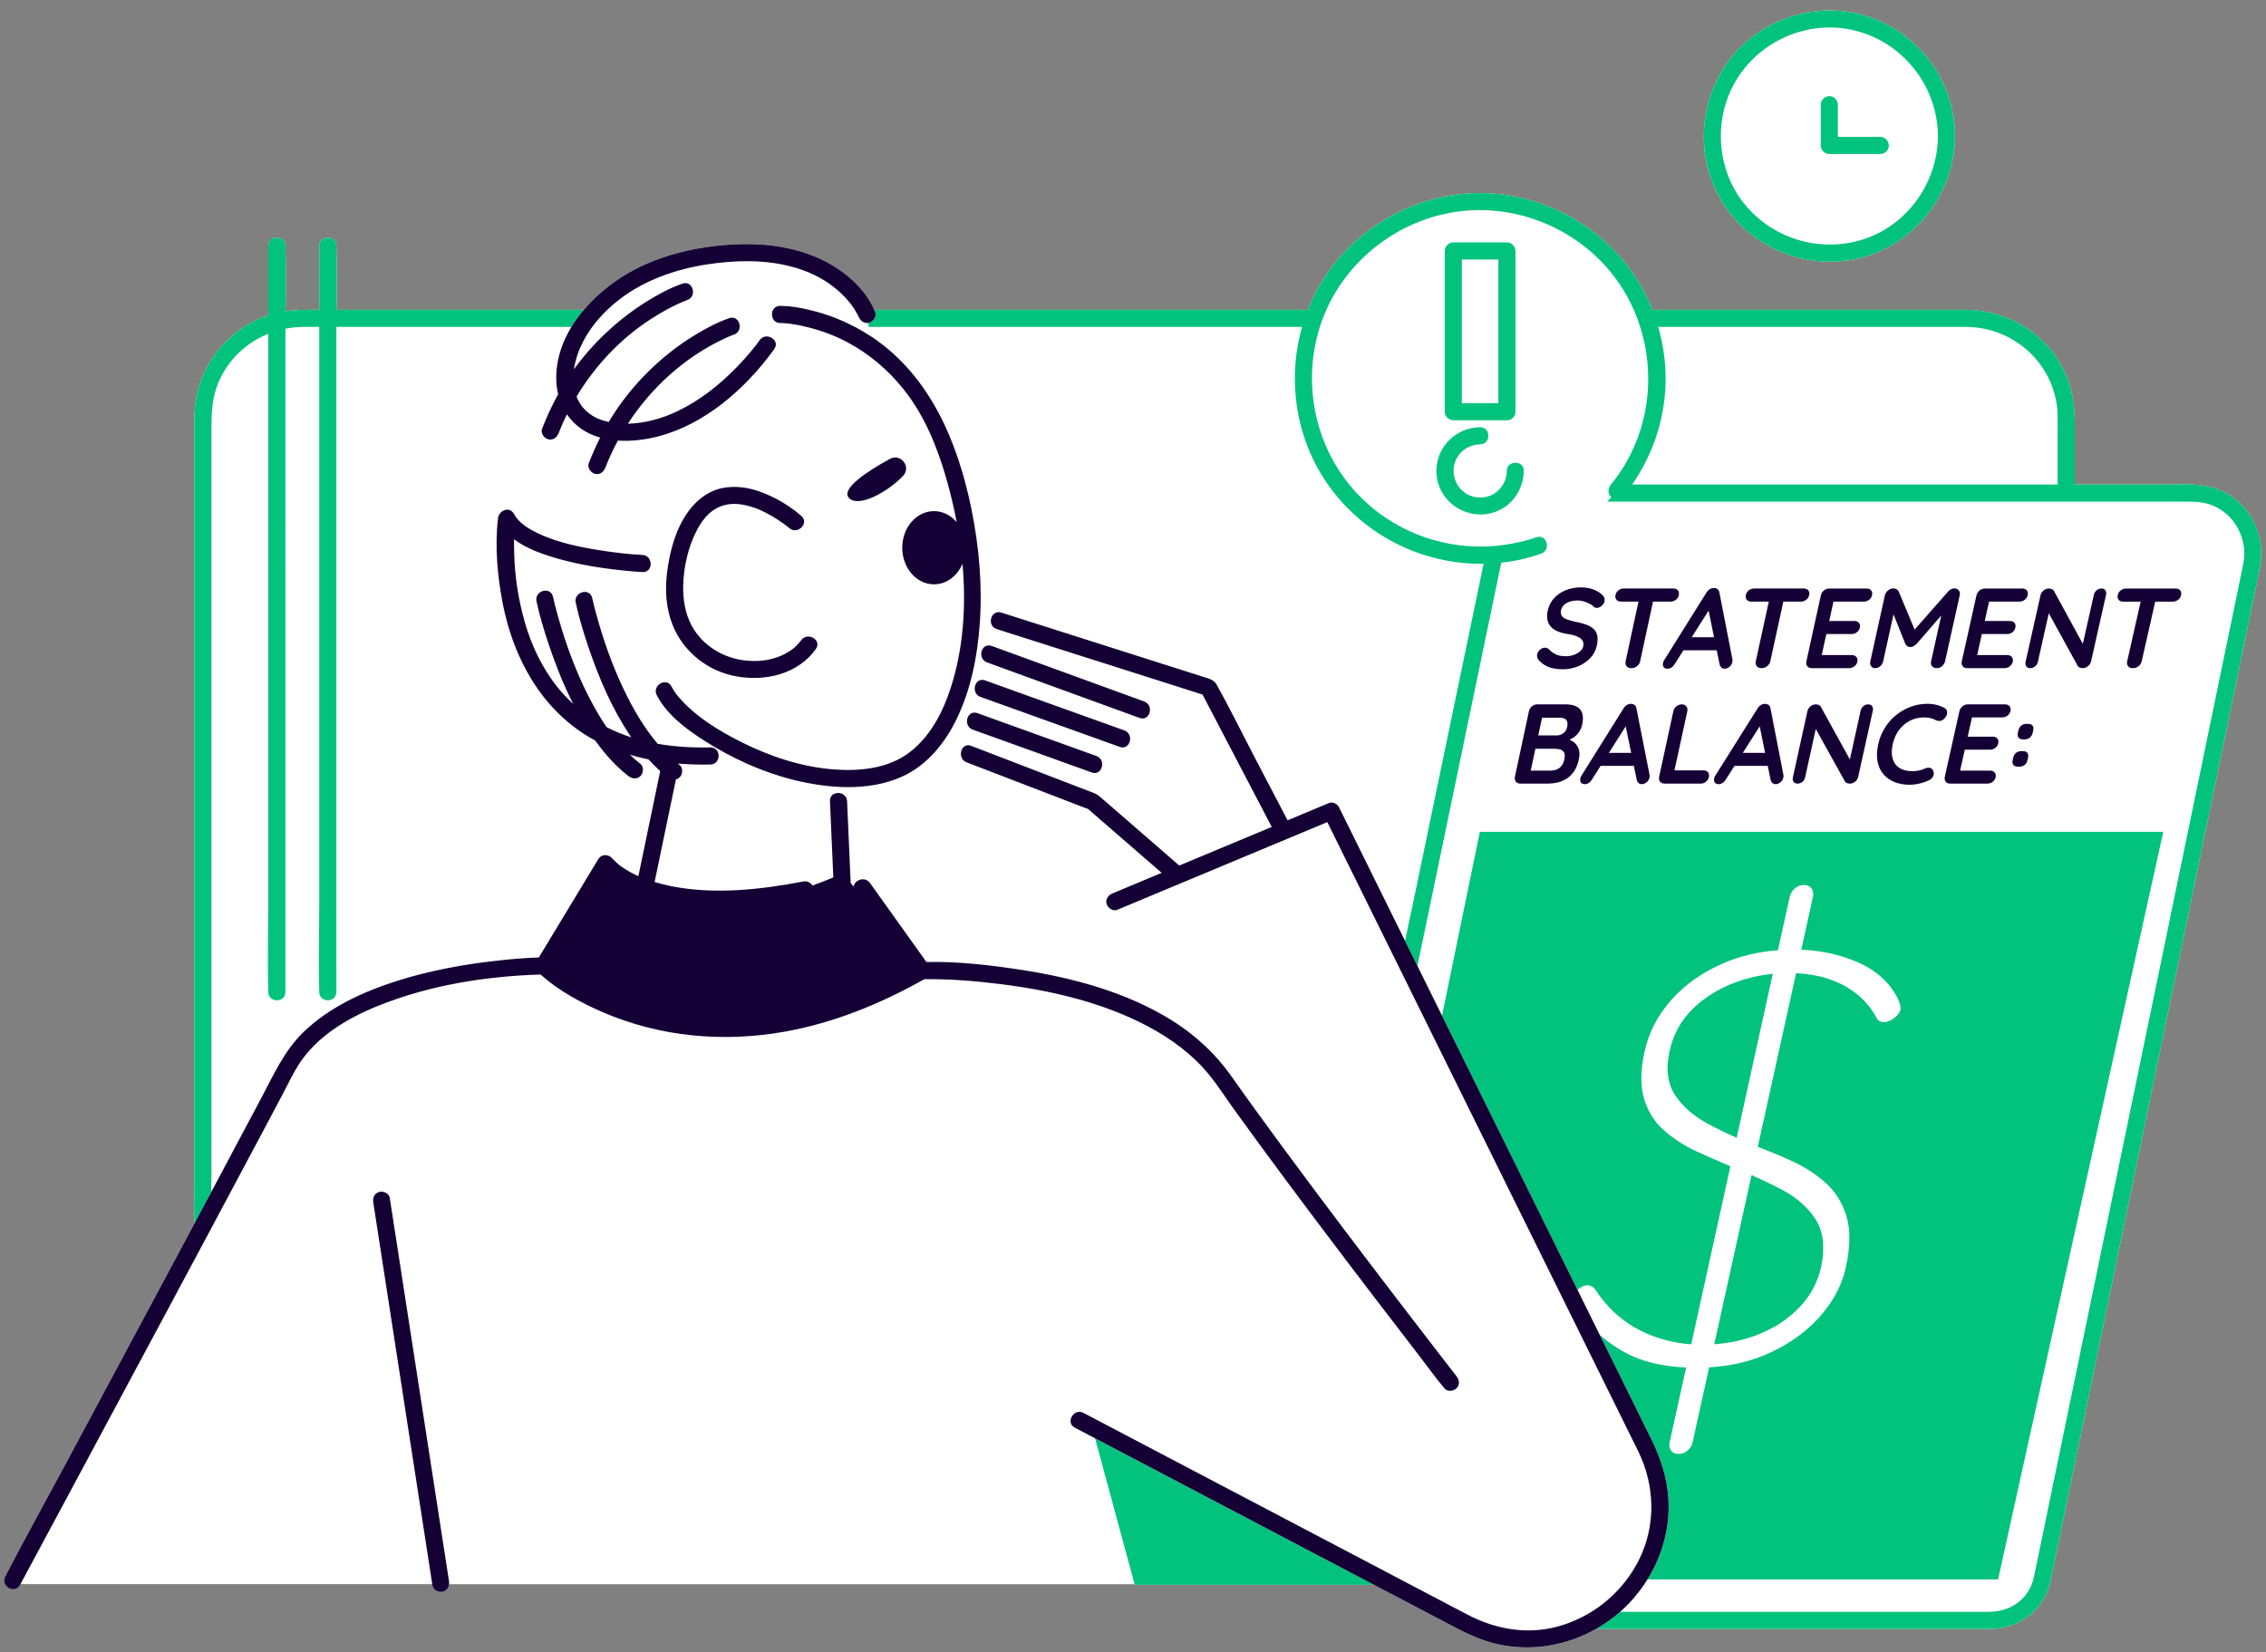
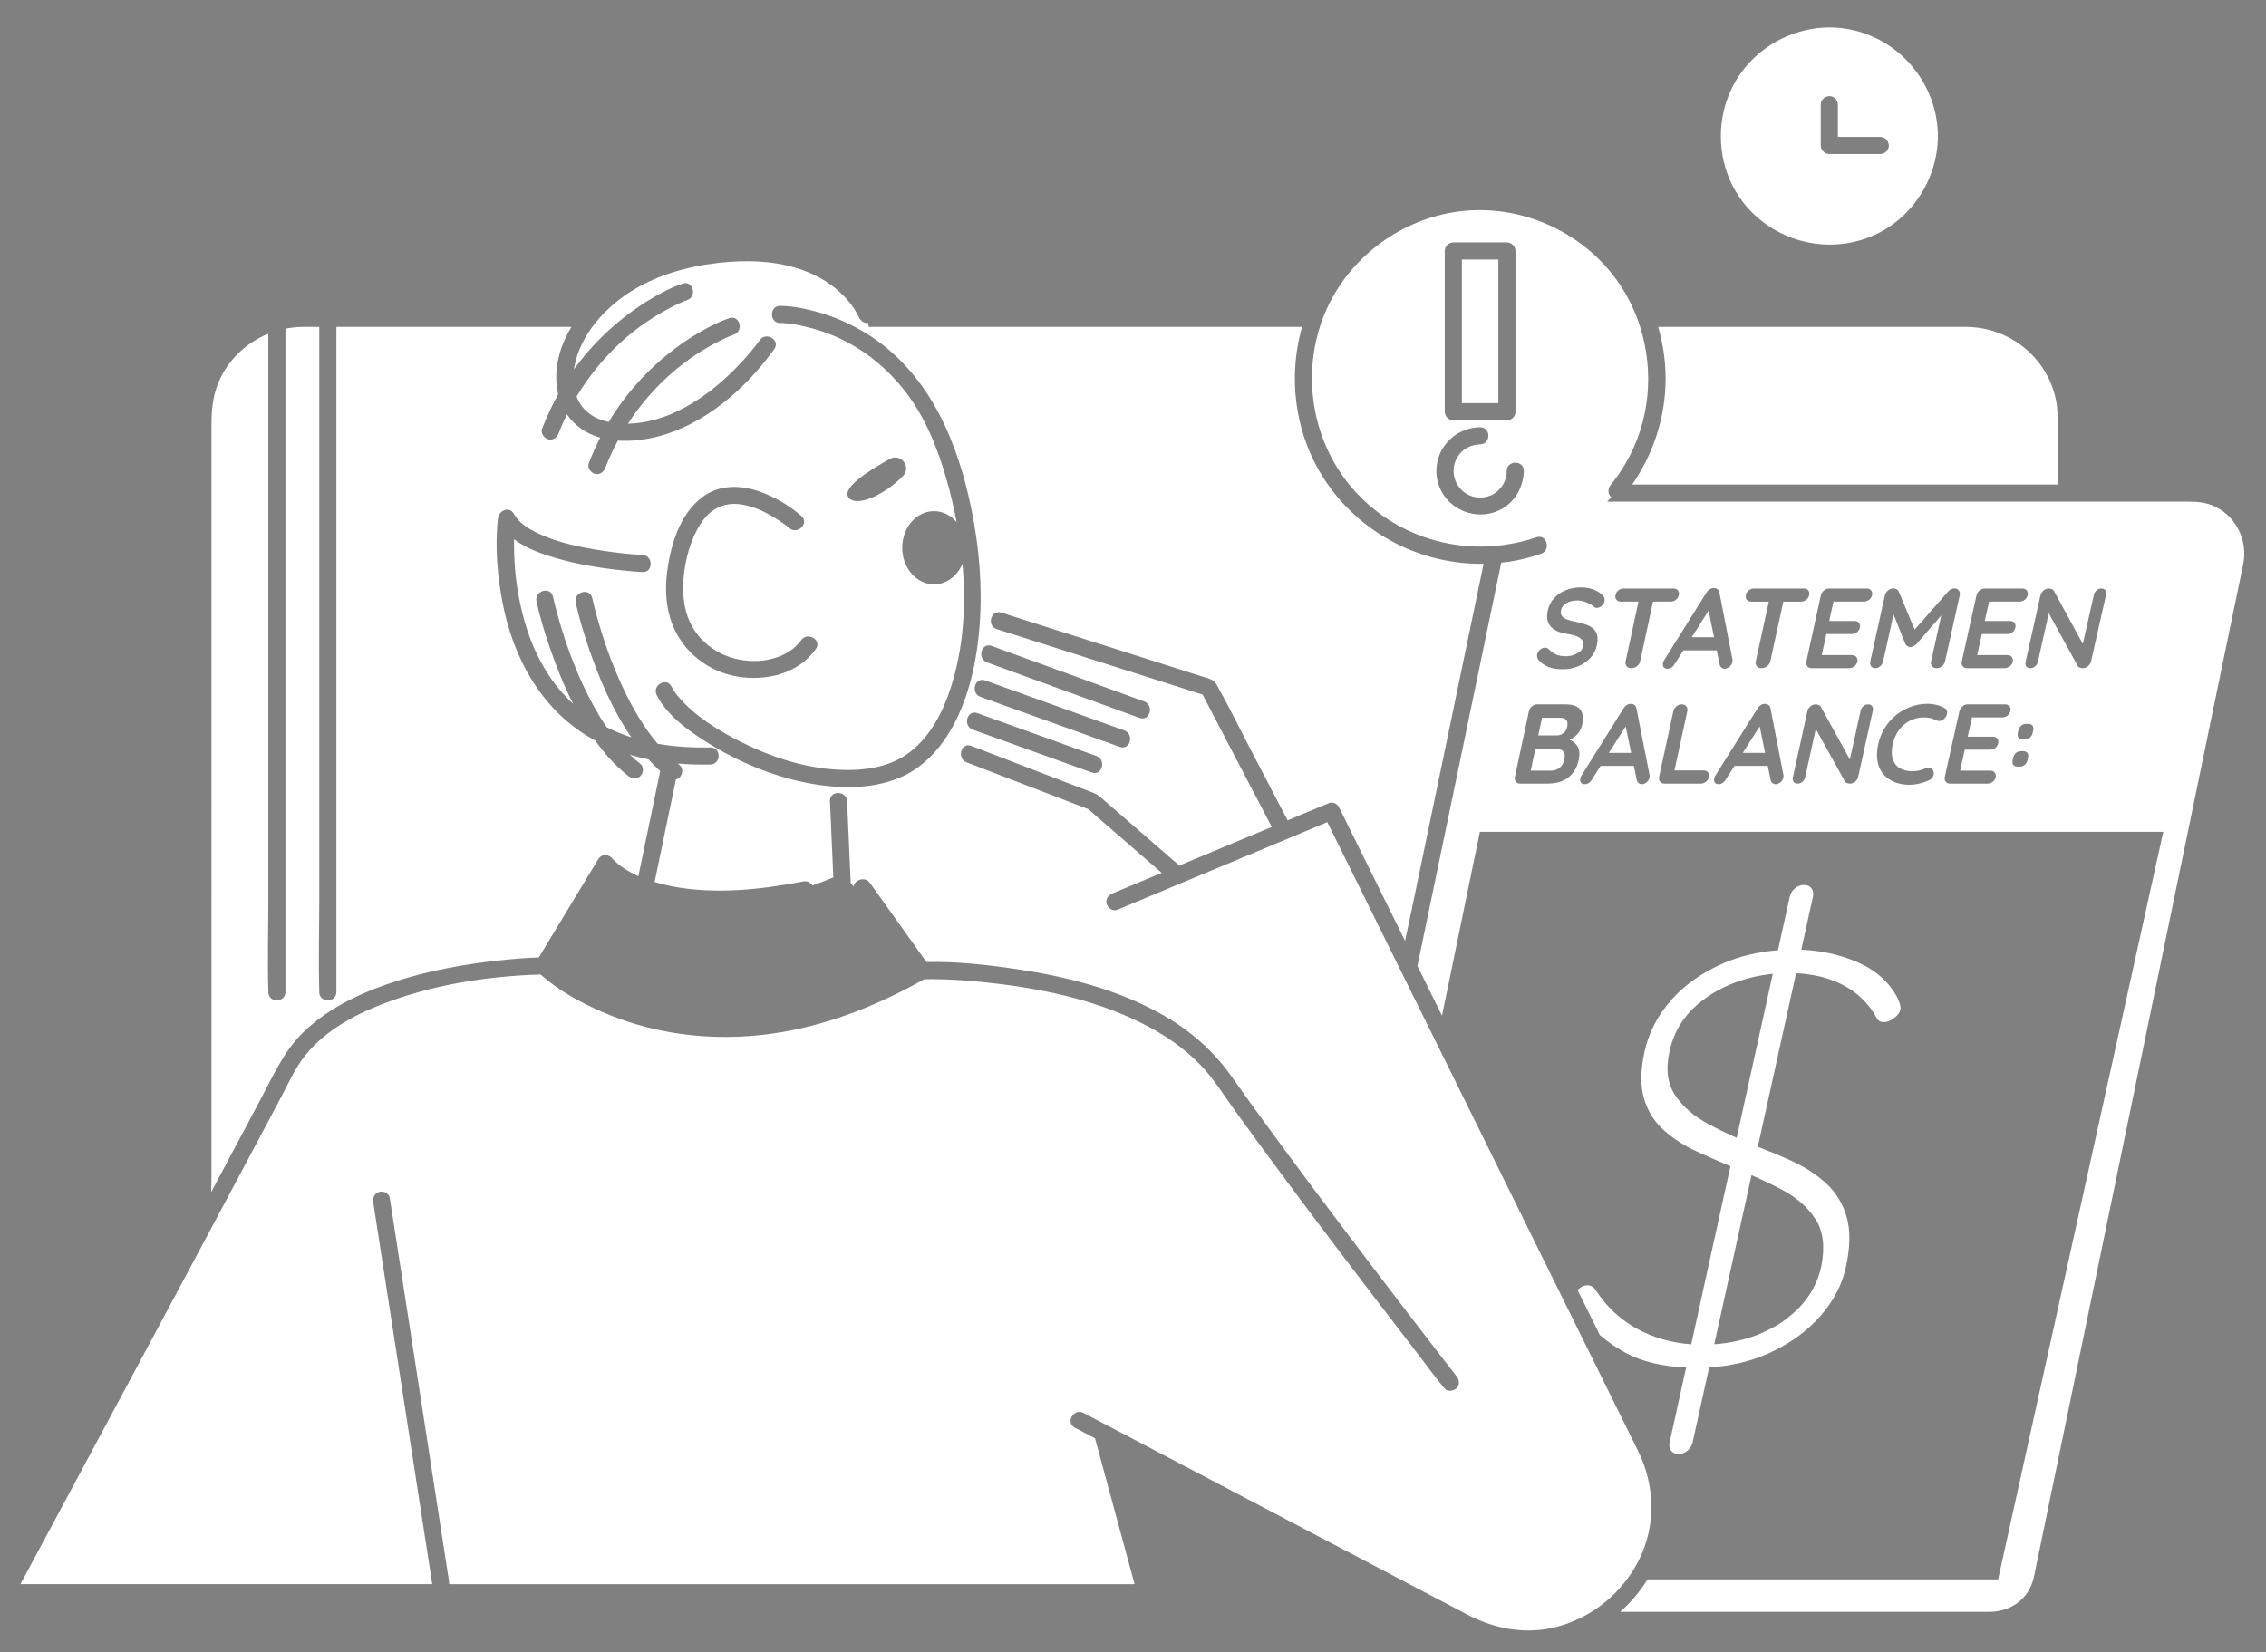
<svg xmlns="http://www.w3.org/2000/svg" fill="#000000" height="362.1" preserveAspectRatio="xMidYMid meet" version="1" viewBox="-0.9 -2.3 496.5 362.1" width="496.5" zoomAndPan="magnify">
  <rect x="-0.9" y="-2.3" width="496.5" height="362.1" fill="#808080" stroke="none" />
  <g id="change1_1">
-     <path d="M494.262,122.134c-.149,.759-.313,1.515-.469,2.272l-2.838,13.737c-1.616,7.821-3.232,15.643-4.847,23.464l-6.233,30.169c-2.331,11.284-4.662,22.567-6.993,33.851-2.376,11.504-4.753,23.007-7.13,34.511-2.214,10.716-4.428,21.432-6.641,32.148-1.843,8.921-3.686,17.842-5.529,26.763-1.264,6.119-2.528,12.237-3.792,18.356-.477,2.308-.925,4.624-1.431,6.926-1.367,6.216-6.916,10.345-13.182,10.365-2.194,.007-4.389,0-6.583,0h-78.923c-.246,0-.461-.047-.657-.117-6.639,3.834-14.5,5.165-22.092,3.392-3.731-.871-7.072-2.59-10.426-4.353-5.454-2.866-10.908-5.732-16.363-8.598h-52.394l-.04-.148H97.496c-.072,.758-.492,1.42-1.326,1.653-.895,.251-2.152-.311-2.306-1.31-.018-.115-.035-.229-.053-.344H3.579l-.1,.187c-1.144,2.129-4.38,.233-3.238-1.893,.061-.113,.123-.225,.182-.339,4.038-7.8,8.316-15.485,12.469-23.225,7.617-14.195,15.228-28.393,22.829-42.597,2.001-3.739,3.999-7.479,5.998-11.218-.12-2.66-.035-5.352-.035-8.047V91.637c0-2.112-.01-4.183,.325-6.286,1.369-8.575,7.692-15.855,15.879-18.568v-15.208c0-2.417,3.75-2.413,3.75,0,0,.092-.003,.185,0,.277,.143,4.673,.083,9.366,.036,14.051,2.438-.347,4.91-.329,7.377-.313v-14.014c0-2.417,3.75-2.413,3.75,0,0,.092-.003,.185,0,.277,.14,4.571,.085,9.16,.039,13.743h54.187c3.232-3.807,7.382-6.928,11.533-9.029,6.919-3.501,14.768-5.084,22.484-5.342,6.182-.207,12.464,.687,18.084,3.361,4.681,2.227,9.402,6.111,11.523,11.009h95.033c.511-1.294,1.068-2.573,1.718-3.816,6.815-13.038,20.605-21.503,35.299-21.76,14.799-.258,28.912,7.836,36.158,20.745,.874,1.556,1.634,3.174,2.294,4.83h68.927c9.161,.118,17.7,5.415,21.491,13.839,1.575,3.5,2.127,7.185,2.127,10.984v13.467h18.195c4.613,0,9.735-.543,14.028,1.408,6.421,2.918,9.68,10.049,8.343,16.841Zm-88.711-67.632c12.679-2.573,21.832-14.132,21.918-26.969-.078-11.602-7.441-22.052-18.37-25.978-10.759-3.865-23.339-.345-30.51,8.557-7.251,9.002-8.267,21.885-2.176,31.793,6.055,9.851,17.824,14.892,29.138,12.596Z" fill="#ffffff" />
-   </g>
+     </g>
  <g>
    <g id="change1_2">
      <path d="M237.556,175.047c-.041-.018-.08-.034-.12-.052-.276-.158-.277-.273,.12,.052Zm126.461-92.696c-.337,7.778-2.907,15.186-7.289,21.534h93.218v-12.141c0-1.888,.067-3.8-.237-5.668-1.567-9.619-9.959-16.606-19.63-16.73h-67.654c1.22,4.214,1.783,8.617,1.593,13.006Zm-126.025,92.844c-.143-.026-.29-.084-.435-.148,.008,.006,.014,.012,.022,.018,.115,.051,.25,.1,.413,.13Zm252.635-53.963c-.557,2.8-1.155,5.593-1.733,8.389-1.325,6.412-2.649,12.823-3.974,19.235-1.877,9.087-3.754,18.174-5.632,27.26-2.223,10.759-4.445,21.517-6.668,32.276-2.356,11.404-4.712,22.807-7.067,34.211-2.303,11.146-4.605,22.292-6.908,33.439-2.031,9.831-4.062,19.662-6.093,29.493-1.571,7.602-3.141,15.205-4.712,22.807-.899,4.35-1.797,8.699-2.696,13.049-.133,.646-.259,1.294-.401,1.939-1.051,4.786-5.057,7.62-9.836,7.62h-80.817c2.346-2.065,4.363-4.476,5.997-7.119h76.819l15.519-70.249,1.122-5.08,19.55-88.496h-149.742l-8.297,40.288c-1.795-3.634-3.59-7.267-5.386-10.901,.665-3.199,1.33-6.397,1.994-9.596l5.166-24.858c2.074-9.979,4.148-19.957,6.221-29.936,1.663-8,3.325-15.999,4.988-23.999,.599-.065,1.198-.119,1.797-.211,2.354-.362,4.659-.951,6.91-1.727,1.16-.4,1.468-1.54,1.19-2.456-.266-.875-1.067-1.546-2.187-1.16-2.265,.78-4.575,1.31-6.896,1.643-.921,.132-1.842,.231-2.765,.294-.379,.026-.757,.064-1.135,.079-10.7,.408-21.301-3.767-28.772-11.892-8.921-9.702-11.857-23.73-7.885-36.227,.117-.368,.219-.739,.348-1.104,.092-.261,.205-.512,.303-.771,.24-.633,.49-1.26,.765-1.875,5.015-11.217,15.629-19.356,27.8-21.374,13.226-2.193,26.961,3.324,35.133,13.91,1.791,2.32,3.256,4.833,4.418,7.464,.274,.619,.536,1.243,.775,1.875,.233,.618,.435,1.246,.635,1.875,3.101,9.772,2.143,20.708-3.121,29.788-.965,1.665-2.054,3.256-3.265,4.751-.014,.017-.025,.035-.039,.052-.514,.631-.682,1.447-.347,2.146,.085,.177,.194,.349,.347,.506,.031,.032,.071,.056,.106,.086-.296,.327-.604,.644-.911,.96h126.602c2.01,0,3.939,.018,5.871,.772,5.1,1.989,7.967,7.514,6.909,12.826Zm-174.968-53.762v20.461c0,1.014,.859,1.875,1.875,1.875h11.744c.55,0,.969-.201,1.268-.501,.022-.019,.042-.04,.063-.06,.011-.013,.024-.024,.035-.037,.305-.3,.509-.721,.509-1.277V52.7c0-1.014-.859-1.875-1.875-1.875h-11.744c-1.014,0-1.875,.859-1.875,1.875v14.77Zm10.855,42.495c.609-.206,1.209-.466,1.785-.81,.714-.427,1.356-.941,1.922-1.521,.293-.3,.566-.618,.815-.952,.631-.844,1.103-1.794,1.434-2.798,.313-.949,.501-1.944,.515-2.967,.033-2.414-3.717-2.415-3.75,0-.008,.606-.019,.769-.141,1.282-.125,.527-.279,.967-.445,1.276-.112,.208-.223,.414-.35,.614-.012,.019-.066,.095-.127,.179-.09,.126-.193,.269-.195,.278-.123,.149-.258,.287-.393,.425-.044,.045-.083,.095-.128,.139-.072,.07-.146,.137-.22,.205-.034,.032-.189,.165-.211,.188-.844,.659-1.514,.935-2.54,1.148-.76,.158-1.833,.11-2.663-.122-3.646-1.021-5.363-5.356-3.417-8.613,1.051-1.759,2.943-2.801,5-2.83,2.411-.033,2.418-3.783,0-3.75-3.04,.042-5.829,1.44-7.667,3.859-1.775,2.336-2.348,5.475-1.562,8.3,1.479,5.313,7.317,8.164,12.336,6.468Zm102.627,33.731c.221,.291,.543,.436,.968,.436h8.2c.425,0,.809-.133,1.154-.398s.563-.606,.656-1.021c.085-.382,.018-.718-.203-1.009-.22-.29-.543-.436-.968-.436h-6.635l1.027-4.609h5.536c.425,0,.809-.128,1.152-.386,.343-.257,.561-.594,.654-1.01,.097-.432,.033-.786-.192-1.06s-.549-.411-.974-.411h-5.537l.945-4.242h6.642c.425,0,.81-.129,1.153-.387,.343-.258,.562-.595,.655-1.011,.097-.433,.033-.787-.191-1.061s-.549-.412-.975-.412h-8.214c-.425,0-.813,.146-1.164,.437-.351,.291-.574,.654-.671,1.086l-3.208,14.411c-.096,.432-.034,.793,.187,1.083Zm-34.239-1.083c-.095,.432-.031,.793,.191,1.083,.222,.291,.545,.436,.969,.436h8.2c.425,0,.809-.133,1.153-.398,.344-.266,.561-.606,.653-1.021,.084-.382,.015-.718-.206-1.009-.221-.29-.544-.436-.969-.436h-6.635l1.012-4.609h5.536c.425,0,.808-.128,1.151-.386,.342-.257,.559-.594,.651-1.01,.095-.432,.03-.786-.195-1.06s-.55-.411-.975-.411h-5.537l.931-4.242h6.643c.425,0,.809-.129,1.152-.387,.342-.258,.56-.595,.651-1.011,.095-.433,.03-.787-.195-1.061s-.551-.412-.976-.412h-8.214c-.425,0-.813,.146-1.163,.437-.35,.291-.572,.654-.667,1.086l-3.16,14.411Zm-13.067-13.462c.228,.267,.554,.4,.979,.4h3.848l-2.851,13.063c-.094,.432-.026,.793,.204,1.083,.23,.291,.574,.436,1.031,.436,.473,0,.892-.145,1.258-.436,.366-.29,.596-.651,.69-1.083l2.855-13.063h3.848c.424,0,.808-.129,1.151-.387,.342-.258,.561-.603,.656-1.036,.095-.433,.028-.782-.199-1.049-.228-.266-.555-.4-.979-.4h-10.886c-.425,0-.809,.129-1.151,.387s-.56,.603-.654,1.036c-.094,.433-.028,.783,.2,1.048Zm-8.839-1.573l-9.329,14.911c-.085,.166-.144,.324-.176,.473-.079,.365-.039,.672,.119,.921,.158,.249,.458,.373,.898,.373,.277,0,.553-.087,.828-.261,.274-.174,.503-.419,.686-.735l1.928-3.038h7.302l.616,3.013c.062,.315,.191,.564,.388,.747,.197,.183,.442,.274,.736,.274,.343,0,.686-.133,1.029-.398,.343-.265,.564-.622,.661-1.071,.04-.182,.042-.382,.008-.598l-2.849-14.612c-.046-.316-.177-.562-.392-.736-.215-.175-.471-.262-.765-.262-.303-.033-.61,.042-.919,.224-.309,.184-.565,.441-.768,.774Zm-37.064,14.214c.064,.233,.183,.44,.356,.622,.676,.731,1.44,1.241,2.292,1.531s1.849,.435,2.991,.435c1.11,0,2.186-.208,3.23-.622,1.044-.415,1.943-1.012,2.697-1.792,.755-.78,1.249-1.71,1.481-2.79,.182-.847,.214-1.566,.096-2.156-.119-.589-.381-1.08-.786-1.471-.407-.39-.954-.711-1.644-.96-.689-.25-1.505-.465-2.446-.648-.719-.15-1.328-.32-1.826-.511-.498-.191-.855-.449-1.071-.773-.217-.324-.272-.736-.165-1.235,.089-.416,.29-.782,.603-1.098,.312-.316,.729-.565,1.25-.749,.521-.183,1.134-.275,1.836-.275,.425,0,.868,.071,1.327,.212,.46,.142,.888,.316,1.285,.524,.397,.208,.701,.429,.913,.661,.164,.149,.369,.224,.613,.224,.376,0,.735-.15,1.077-.449,.341-.3,.552-.632,.631-.998,.107-.499-.035-.94-.427-1.323-.465-.499-1.116-.911-1.954-1.236-.837-.325-1.787-.487-2.85-.487-1.128,0-2.2,.2-3.218,.599-1.017,.4-1.881,.982-2.592,1.748-.711,.766-1.182,1.689-1.413,2.77-.153,.715-.176,1.359-.069,1.933,.105,.574,.338,1.072,.697,1.496,.358,.424,.843,.773,1.454,1.047,.611,.275,1.343,.478,2.197,.611,.902,.133,1.629,.32,2.182,.561,.552,.241,.938,.536,1.157,.884,.219,.349,.275,.773,.168,1.271-.089,.415-.324,.784-.702,1.108-.38,.324-.843,.582-1.391,.772-.547,.191-1.122,.286-1.726,.286-.898,0-1.624-.133-2.179-.398s-1.088-.656-1.598-1.171c-.202-.199-.459-.299-.769-.299-.409,0-.778,.146-1.109,.436-.331,.291-.538,.627-.62,1.009-.05,.233-.042,.465,.023,.697Zm9.026,19.922c-.263-.637-.661-1.133-1.195-1.489-.243-.161-.497-.293-.757-.411,.714-.316,1.307-.738,1.766-1.277,.501-.587,.835-1.27,1.002-2.048,.313-1.457,.167-2.558-.439-3.304-.607-.745-1.692-1.118-3.258-1.118h-6.164c-.424,0-.81,.145-1.157,.435-.347,.29-.567,.65-.659,1.081l-3.064,14.341c-.092,.43-.026,.789,.197,1.078,.223,.289,.546,.434,.97,.434h6.08c.602,0,1.244-.07,1.926-.211,.681-.14,1.347-.4,1.999-.78,.651-.38,1.226-.917,1.725-1.611,.499-.694,.866-1.587,1.101-2.677,.213-.992,.188-1.806-.073-2.443Zm15.571,5.789l-2.868-14.541c-.047-.314-.177-.559-.393-.733-.215-.174-.47-.261-.763-.261-.303-.033-.608,.041-.916,.223-.308,.183-.563,.439-.765,.77l-9.281,14.838c-.085,.166-.143,.322-.175,.471-.078,.363-.038,.669,.121,.917,.158,.247,.457,.371,.897,.371,.276,0,.552-.087,.825-.26,.273-.174,.501-.417,.683-.731l1.918-3.023h7.284l.62,2.999c.063,.314,.192,.562,.388,.743,.197,.182,.442,.272,.735,.272,.342,0,.684-.132,1.026-.396,.342-.264,.561-.619,.658-1.065,.039-.181,.042-.38,.007-.595Zm.765-37.952h3.848c.424,0,.808-.129,1.15-.387,.341-.258,.559-.603,.653-1.036,.094-.433,.026-.782-.202-1.049-.229-.266-.556-.4-.98-.4h-10.886c-.425,0-.809,.129-1.15,.387-.341,.258-.558,.603-.651,1.036-.093,.433-.025,.783,.203,1.048,.228,.267,.555,.4,.98,.4h3.848l-2.815,13.063c-.093,.432-.024,.793,.207,1.083,.231,.291,.575,.436,1.032,.436,.473,0,.892-.145,1.257-.436,.365-.29,.594-.651,.687-1.083l2.819-13.063Zm12.043,37.394c-.226-.273-.551-.409-.974-.409h-6.375l2.811-12.953c.093-.431,.021-.791-.218-1.081-.239-.29-.554-.435-.945-.435-.457,0-.863,.145-1.219,.435-.356,.29-.581,.65-.675,1.081l-3.108,14.341c-.093,.43-.029,.789,.193,1.078,.222,.289,.545,.434,.968,.434h7.936c.423,0,.806-.136,1.151-.409,.344-.272,.561-.615,.651-1.028,.093-.429,.028-.781-.198-1.053Zm16.522,.558l-2.826-14.541c-.046-.314-.176-.559-.39-.733-.215-.174-.469-.261-.763-.261-.302-.033-.608,.041-.917,.223-.309,.183-.564,.439-.767,.77l-9.323,14.838c-.085,.166-.144,.322-.176,.471-.079,.363-.04,.669,.118,.917,.157,.247,.456,.371,.896,.371,.276,0,.552-.087,.826-.26,.273-.174,.502-.417,.685-.731l1.927-3.023h7.284l.612,2.999c.062,.314,.19,.562,.386,.743,.196,.182,.441,.272,.734,.272,.342,0,.685-.132,1.027-.396,.343-.264,.563-.619,.661-1.065,.04-.181,.043-.38,.008-.595Zm19.441-15.037c-.187-.265-.475-.398-.867-.398-.407,0-.763,.133-1.066,.398-.303,.265-.498,.596-.586,.993l-2.357,10.681-6.359-11.526c-.075-.182-.224-.319-.448-.41-.224-.091-.451-.137-.679-.137-.424,0-.811,.145-1.16,.435-.349,.29-.57,.65-.665,1.081l-3.176,14.465c-.087,.396-.037,.727,.148,.991,.186,.264,.475,.396,.865,.396,.407,0,.766-.132,1.077-.396,.31-.264,.509-.595,.596-.991l2.328-10.591,6.422,11.557c.084,.132,.228,.236,.432,.31,.203,.074,.411,.111,.623,.111,.423,0,.809-.144,1.158-.434,.348-.289,.57-.648,.665-1.078l3.196-14.465c.088-.397,.039-.728-.147-.993Zm.665-8.333c.424,0,.799-.145,1.124-.436,.326-.29,.536-.651,.632-1.083l2.268-10.265,2.604,6.504c.107,.183,.255,.341,.446,.473,.191,.133,.394,.191,.611,.174,.225,.017,.462-.041,.712-.174,.249-.133,.468-.29,.655-.473l5.433-6.272-2.226,10.032c-.096,.432-.033,.793,.188,1.083,.221,.291,.56,.436,1.017,.436,.457,0,.856-.145,1.198-.436,.342-.29,.561-.651,.657-1.083l3.208-14.436c.1-.45,.026-.816-.221-1.099-.248-.283-.568-.424-.96-.424-.49,0-.94,.224-1.351,.674l-7.35,8.36-3.487-8.36c-.087-.2-.242-.362-.468-.487s-.453-.187-.682-.187c-.425,0-.822,.149-1.19,.449-.369,.3-.599,.658-.69,1.074l-3.185,14.436c-.095,.432-.045,.793,.153,1.083,.197,.291,.499,.436,.908,.436Zm15.137,11.066c.394-.381,.606-.803,.636-1.267,.029-.464-.144-.803-.519-1.019-.533-.314-1.124-.555-1.772-.721-.649-.165-1.331-.248-2.048-.248-1.272,0-2.495,.22-3.668,.659-1.173,.439-2.243,1.052-3.207,1.839-.966,.786-1.783,1.718-2.452,2.794-.671,1.076-1.146,2.251-1.428,3.524-.326,1.472-.376,2.766-.15,3.881,.225,1.115,.667,2.045,1.324,2.788,.658,.744,1.47,1.305,2.435,1.685,.966,.379,2.035,.569,3.207,.569,.472,0,.943-.037,1.417-.111,.471-.074,.948-.181,1.426-.322,.479-.14,.954-.318,1.425-.533,.452-.198,.771-.516,.958-.954,.186-.438,.163-.863-.07-1.276-.163-.298-.405-.471-.727-.521-.323-.05-.673,.009-1.052,.174-.455,.215-.911,.364-1.369,.446-.458,.083-.906,.124-1.346,.124-.798,0-1.512-.12-2.143-.359s-1.144-.607-1.538-1.103c-.395-.496-.653-1.116-.773-1.859-.121-.744-.069-1.62,.154-2.629,.19-.86,.491-1.646,.901-2.358,.41-.711,.918-1.328,1.522-1.849,.605-.522,1.284-.923,2.04-1.204,.755-.281,1.573-.422,2.454-.422,.473,0,.914,.05,1.323,.149,.41,.099,.791,.24,1.141,.422,.306,.165,.629,.232,.97,.199,.342-.033,.652-.199,.93-.497Zm14.314-2.721c-.224-.273-.548-.41-.972-.41h-8.194c-.424,0-.811,.145-1.161,.435-.35,.29-.573,.65-.668,1.081l-3.195,14.341c-.096,.43-.033,.789,.187,1.078,.22,.289,.542,.434,.966,.434h8.18c.424,0,.807-.132,1.151-.396,.344-.264,.562-.603,.654-1.016,.085-.38,.018-.714-.202-1.004-.22-.289-.542-.434-.966-.434h-6.619l1.023-4.587h5.522c.424,0,.807-.128,1.149-.384,.342-.256,.56-.591,.652-1.005,.096-.43,.032-.782-.191-1.055-.224-.273-.548-.409-.972-.409h-5.524l.941-4.221h6.626c.424,0,.807-.128,1.15-.385,.342-.256,.56-.592,.653-1.006,.096-.431,.033-.783-.191-1.056Zm3.904,10.225c-.196-.256-.529-.385-1.002-.385h-.318c-.472,0-.864,.128-1.175,.385-.31,.257-.518,.625-.626,1.105l-.095,.422c-.108,.48-.065,.848,.131,1.104,.195,.257,.529,.384,1.002,.384h.318c.472,0,.863-.128,1.174-.384,.309-.256,.518-.624,.626-1.104l.095-.422c.108-.48,.064-.848-.13-1.105Zm1.135-5.977c-.196-.256-.529-.385-1.002-.385h-.318c-.472,0-.864,.128-1.175,.385-.31,.257-.518,.625-.626,1.105l-.095,.422c-.108,.48-.065,.848,.131,1.104,.195,.257,.529,.384,1.002,.384h.318c.472,0,.863-.128,1.174-.384,.309-.256,.518-.624,.626-1.104l.095-.422c.108-.48,.064-.848-.13-1.105Zm15.957-29.646c-.186-.266-.474-.4-.867-.4-.408,0-.765,.133-1.071,.4-.305,.266-.502,.599-.592,.998l-2.416,10.733-1.77-3.245-1.875-3.437-1.875-3.438-.798-1.462c-.074-.183-.223-.32-.447-.412-.224-.091-.452-.137-.68-.137-.425,0-.814,.146-1.165,.437-.351,.291-.575,.654-.672,1.086l-3.255,14.536c-.089,.398-.041,.73,.144,.996,.185,.266,.474,.398,.865,.398,.408,0,.769-.133,1.081-.398,.312-.266,.513-.598,.602-.996l2.386-10.643,1.938,3.528,1.875,3.413,1.875,3.413,.692,1.26c.084,.133,.228,.237,.432,.311,.203,.075,.411,.112,.624,.112,.424,0,.811-.145,1.163-.436,.351-.29,.575-.651,.672-1.083l3.275-14.536c.09-.399,.042-.732-.143-.998Zm-86.941,4.442l-3.704,5.836h4.897l-1.193-5.836Zm-32.628,30.404c-.389-.083-.755-.124-1.097-.124h-4.228l-1.024,4.785h4.396c.749,0,1.387-.202,1.913-.607,.527-.405,.877-1.012,1.051-1.822,.16-.744,.128-1.281-.094-1.612-.222-.331-.528-.537-.918-.62Zm.165-6.925h-4.035l-.829,3.873h4.106c.473,0,.93-.157,1.372-.472,.442-.314,.727-.769,.855-1.365,.153-.712,.089-1.229-.192-1.552-.282-.323-.708-.484-1.278-.484Zm10.611,7.694h4.886l-1.201-5.808-3.685,5.808Zm29.344,0h4.885l-1.184-5.808-3.701,5.808ZM148.645,63.863c.19-.077,.169-.073,0,0h0Zm16.1,9.489c-.113,.145-.089,.118,0,0h0Zm-5.866-1.919c.187-.076,.168-.073,0,0h0Zm199.389,268.018c-2.704,5.457-7.14,9.912-12.504,12.65-2.115,1.08-4.37,1.901-6.726,2.398-6.38,1.347-12.781,.018-18.487-2.98-7.427-3.903-14.853-7.805-22.28-11.708-12.092-6.354-24.185-12.709-36.277-19.063-8.085-4.249-16.171-8.497-24.256-12.746-.411-.216-.822-.432-1.234-.648-2.134-1.122-4.032,2.114-1.893,3.238,1.473,.774,2.947,1.549,4.42,2.323l8.665,31.958H97.496c.02-.213,.018-.432-.017-.653-1.462-9.462-2.924-18.923-4.385-28.385-1.349-8.732-2.698-17.464-4.047-26.197l-.29-1.875-.29-1.875-2.362-15.289c-.534-3.458-1.068-6.915-1.603-10.373-.154-.998-1.412-1.56-2.306-1.31-1.068,.299-1.465,1.298-1.31,2.306,1.27,8.222,2.54,16.443,3.811,24.665l.29,1.875c.095,.615,.19,1.23,.285,1.845,.002,.01,.003,.02,.005,.03,2.328,15.068,4.656,30.137,6.984,45.205l1.549,10.029H3.579c3.336-6.208,6.669-12.417,10.002-18.627,7.352-13.698,14.698-27.398,22.036-41.103,2.319-4.331,4.636-8.664,6.953-12.996,.435-.814,.871-1.628,1.306-2.442,.516-.964,1.032-1.928,1.547-2.893,3.927-7.348,7.849-14.698,11.758-22.055,1.303-2.452,2.604-4.905,3.902-7.36,1.083-2.05,2.084-4.181,3.307-6.152,3.912-6.304,10.744-10.376,17.472-13.087,11.306-4.554,23.617-6.528,35.677-6.892,.002-0,.003-0,.005-0,3.932,3.529,8.876,6.207,13.662,8.272,12.508,5.397,26.277,6.636,39.657,4.281,10.85-1.91,21.186-6.134,30.755-11.525,5.521-.084,11.092,.381,16.561,1.055,11.039,1.36,22.466,3.991,32.406,9.263,5.089,2.699,9.786,6.146,13.445,10.63,1.899,2.327,3.533,4.899,5.285,7.337,1.938,2.697,3.892,5.383,5.857,8.061,8.332,11.359,16.828,22.597,25.379,33.791,.882,1.154,1.77,2.303,2.653,3.456,.479,.625,.96,1.25,1.439,1.875s.959,1.25,1.439,1.875c1.391,1.81,2.776,3.625,4.171,5.433,1.691,2.192,3.307,4.489,5.103,6.597,.078,.092,.149,.192,.223,.287,.627,.806,1.992,.646,2.652,0,.798-.781,.618-1.857,0-2.652-1.166-1.5-2.329-3.003-3.49-4.506-.062-.08-.179-.231-.21-.272-.15-.194-.3-.388-.449-.582-.32-.414-.64-.829-.959-1.243-.715-.928-1.43-1.856-2.144-2.784-.071-.093-.142-.185-.213-.278-.48-.624-.959-1.25-1.439-1.875-.48-.625-.96-1.25-1.439-1.875-.658-.858-1.318-1.715-1.976-2.574-8.488-11.087-16.92-22.217-25.21-33.452-3.966-5.375-7.903-10.774-11.751-16.235-2.43-3.45-5.272-6.446-8.501-9.041-1.443-1.16-2.957-2.249-4.558-3.248-9.996-6.235-21.795-9.386-33.348-11.14-6.696-1.016-13.651-1.824-20.453-1.667-3.573-5.002-7.146-10.004-10.719-15.006l-1.645-2.303c-1.122-1.571-3.454-.656-3.575,.791l-.662-.808c-.223-5.071-.445-10.141-.668-15.212-.04-.901-.079-1.802-.119-2.704-.001-.019-.006-.035-.008-.054-.093-1.349-1.346-1.918-2.379-1.705-.765,.158-1.407,.74-1.363,1.759,.245,5.569,.489,11.138,.734,16.707-1.562,.654-3.092,1.248-4.582,1.768-.391-.623-1.097-1.058-2.01-.882-9.434,1.813-19.493,2.913-29.011,1.013-1.199-.239-2.384-.544-3.556-.893,1.504-7.239,3.007-14.478,4.511-21.718,.054-.259,.107-.517,.161-.776,.291-.073,.572-.217,.825-.464,.653-.639,.8-2.033,0-2.652-.116-.09-.22-.192-.335-.284-.006-.022-.014-.044-.021-.066,2.359,.196,4.728,.257,7.078,.206,2.303-.051,2.407-3.47,.301-3.727-.097-.012-.194-.026-.301-.023-3.846,.085-7.745-.126-11.55-.793-3.104-3.655-5.536-7.909-7.573-12.217-2.47-5.223-4.392-10.716-5.906-16.289-.309-1.136-.609-2.277-.856-3.428-.506-2.358-4.122-1.36-3.616,.997,.721,3.36,1.739,6.675,2.842,9.926,2.271,6.689,5.118,13.314,9.063,19.197,.091,.136,.187,.269,.279,.404-1.851-.595-3.657-1.33-5.402-2.223-1.925-2.802-3.56-5.82-4.999-8.863-2.47-5.223-4.392-10.716-5.906-16.289-.309-1.136-.609-2.277-.856-3.428-.506-2.358-4.122-1.36-3.616,.997,.721,3.36,1.739,6.675,2.842,9.926,1.448,4.265,3.134,8.502,5.186,12.539-2.227-2.049-4.168-4.386-5.775-6.956-2.868-4.588-4.593-9.333-5.762-14.698-.935-4.29-1.338-8.022-1.409-12.611-.009-.601-.012-1.204-.01-1.808,2.787,2.105,6.429,3.338,9.571,4.238,4.95,1.417,10.094,2.192,15.211,2.689,1.116,.108,2.235,.208,3.355,.264,2.412,.12,2.406-3.63,0-3.75-2.724-.136-5.558-.461-8.102-.839-5.015-.746-10.27-1.732-14.869-3.946-2.171-1.045-4.146-2.297-5.182-4.21-.096-.177-.208-.319-.327-.443-1.085-1.129-2.99-.139-3.167,1.39-.709,6.14-.138,12.612,1.03,18.647,2.278,11.769,8.283,22.92,18.789,29.23,.488,.293,.983,.573,1.482,.842,2.071,2.895,4.444,5.592,7.265,7.774,.807,.624,1.863,.772,2.652,0,.653-.639,.8-2.033,0-2.652-.813-.629-1.578-1.308-2.318-2.012,1.344,.402,2.706,.743,4.083,1.025,.808,.897,1.661,1.752,2.56,2.558-1.475,7.101-2.95,14.203-4.425,21.304-.12,.578-.24,1.156-.36,1.735-.163-.075-.323-.146-.499-.23-.854-.41-1.686-.865-2.483-1.377-.309-.199-.609-.409-.909-.621-.055-.039-.195-.148-.269-.206-.076-.061-.153-.121-.227-.184-.391-.329-.754-.681-1.108-1.048-.072-.074-.123-.132-.165-.181-.113-.148-.117-.136,0,0,.03,.039,.054,.07,.1,.134-.806-1.13-2.462-1.283-3.238,0-3.952,6.536-7.904,13.073-11.857,19.609-.386,.639-.773,1.278-1.159,1.917-2.979,.084-5.962,.345-8.919,.671-7.362,.812-14.707,2.132-21.783,4.351-7.586,2.379-15.215,5.816-20.97,11.438-4.112,4.017-6.434,9.246-9.086,14.25-3.663,6.913-7.342,13.818-11.027,20.719,.033-1.342,.065-2.678,.065-3.996V90.865c0-3.167,.258-6.262,1.488-9.245,2.071-5.023,6.109-8.816,10.967-10.779v124.183c0,6.591-.202,13.219,0,19.808,.003,.092,0,.185,0,.277,0,2.413,3.75,2.417,3.75,0V71.66c0-.642,.008-1.285,.011-1.927,1.208-.235,2.443-.375,3.696-.388,1.235-.012,2.471-.012,3.706-.008v125.688c0,6.591-.202,13.219,0,19.808,.003,.092,0,.185,0,.277,0,2.413,3.75,2.417,3.75,0V71.66c0-.771,.009-1.543,.013-2.315h51.493c-1.834,3.013-3.049,6.325-3.285,9.831-.048,.712-.062,1.43-.027,2.156,.046,.945,.188,1.868,.403,2.766-1.345,2.431-2.516,4.958-3.521,7.559-.368,.951,.406,2.048,1.31,2.307,1.056,.302,1.943-.369,2.306-1.31,.545-1.41,1.158-2.792,1.823-4.149,.854,1.25,1.94,2.354,3.258,3.251,1.232,.839,2.597,1.437,4.032,1.846-.923,1.83-1.756,3.708-2.497,5.626-.368,.951,.406,2.048,1.31,2.306,1.056,.302,1.943-.369,2.306-1.31,.791-2.047,1.723-4.036,2.763-5.966,2.979,.202,6.042-.198,8.752-.893,10.22-2.622,19.013-10.315,25.157-18.674,.126-.171,.252-.343,.372-.518,1.371-1.993-1.877-3.87-3.238-1.893-.106,.154-.217,.306-.327,.457-.132,.181-.268,.359-.402,.538-.018,.023-.029,.039-.044,.058-.115,.146-.229,.293-.345,.438-1.201,1.508-2.481,2.954-3.823,4.337-3.854,3.975-8.263,7.468-13.295,9.831-3.222,1.513-6.97,2.546-10.615,2.62,5.152-7.947,12.405-14.517,21.003-18.585,.356-.168,.715-.329,1.075-.489,.048-.021,.079-.035,.115-.05,.107-.044,.214-.089,.322-.131,.229-.089,.456-.181,.689-.261,.855-.292,1.249-.988,1.287-1.7,.041-.773-.343-1.558-1.012-1.875-.352-.167-.779-.21-1.271-.042-.036,.012-.071,.029-.107,.042-1.458,.506-2.882,1.152-4.267,1.875-1.248,.651-2.466,1.361-3.639,2.093-5.972,3.727-11.178,8.569-15.381,14.212-1.085,1.457-2.082,2.969-3.006,4.524-.535-.117-1.064-.254-1.58-.428-1.502-.507-2.847-1.339-3.983-2.62-.431-.486-.251-.241-.571-.744-.224-.352-.439-.708-.627-1.081-.101-.2-.199-.432-.294-.681,3.548-5.932,8.241-11.169,13.792-15.275,.889-.657,1.805-1.277,2.736-1.875,1.028-.66,2.075-1.292,3.152-1.875,.769-.416,1.548-.815,2.34-1.19,.356-.168,.715-.329,1.075-.489,.047-.021,.078-.034,.114-.05,.108-.044,.215-.09,.323-.132,.229-.089,.456-.181,.689-.261,2.271-.776,1.296-4.4-.997-3.616-2.81,.96-5.505,2.444-8.013,4.01-.881,.55-1.74,1.131-2.587,1.729-.852,.601-1.682,1.228-2.497,1.875-.764,.605-1.51,1.231-2.241,1.875-2.974,2.621-5.68,5.544-8.056,8.733-.137,.184-.265,.372-.399,.558,.018-.128,.035-.258,.055-.373,.369-2.107,1.043-3.973,1.989-5.775,.576-1.098,1.235-2.145,1.961-3.143,.473-.649,.983-1.27,1.511-1.875,.569-.652,1.168-1.276,1.793-1.875,1.513-1.45,3.169-2.754,4.932-3.881,5.787-3.702,12.478-5.602,19.262-6.386,6.161-.712,12.528-.559,18.431,1.502,3.63,1.267,6.794,3.235,9.341,5.9,.488,.511,.948,1.046,1.387,1.599,.015,.021,.019,.026,.044,.061,.09,.124,.181,.247,.27,.372,.152,.215,.3,.432,.443,.653,.038,.059,.07,.121,.107,.18,.339,.546,.636,1.107,.934,1.677,.054,.104,.074,.136,.077,.136,.011,.021,.022,.042,.034,.063,.386,.659,1.058,1.093,1.841,1.001,.071,.301,.135,.593,.192,.874h94.927c-3.315,11.621-1.395,24.521,5.661,34.549,7.845,11.15,20.707,17.548,34.111,17.367-1.331,6.405-2.662,12.809-3.993,19.214-2.074,9.979-4.148,19.957-6.222,29.936-1.794,8.631-3.588,17.262-5.382,25.894-.526,2.529-1.081,5.056-1.614,7.587-1.823-3.689-3.645-7.378-5.468-11.067-2.883-5.835-5.766-11.67-8.649-17.505-.129-.261-.258-.522-.387-.782-.327-.662-1.402-1.161-2.117-.862-3.037,1.268-6.075,2.537-9.112,3.805l-7.026-13.441c-2.832-5.418-5.528-10.936-8.507-16.275-.647-1.16-1.784-1.359-2.958-1.733-2.443-.777-4.885-1.554-7.328-2.332-7.339-2.335-14.679-4.671-22.018-7.006-4.961-1.578-9.922-3.157-14.883-4.736-1.027-.327-1.789,.211-2.119,.972-.411,.947-.151,2.239,1.122,2.644,5.187,1.65,10.374,3.301,15.56,4.951,8.218,2.615,16.436,5.23,24.655,7.845,1.623,.516,3.246,1.033,4.869,1.549,4.558,8.72,9.116,17.439,13.674,26.159,.497,.95,.993,1.9,1.49,2.85-1.146,.479-2.293,.957-3.439,1.436-5.608,2.342-11.216,4.684-16.824,7.025-5.558-4.824-11.116-9.648-16.675-14.472-.646-.56-1.203-1.09-2.011-1.409-1.155-.456-2.318-.892-3.477-1.337-4.554-1.752-9.108-3.503-13.662-5.255-3.256-1.252-6.512-2.505-9.768-3.757-1.046-.402-1.811,.166-2.113,.973-.349,.932-.08,2.183,1.116,2.643l21.74,8.362c1.51,.581,3.02,1.162,4.53,1.742,.084,.032,.176,.075,.266,.116,.042,.024,.089,.047,.143,.07,.028,.023,.047,.037,.079,.064,3.102,2.692,6.204,5.385,9.307,8.077,2.224,1.93,4.448,3.861,6.673,5.791-1.624,.678-3.248,1.356-4.872,2.034-1.961,.819-3.922,1.638-5.883,2.456-.93,.388-1.607,1.243-1.31,2.306,.246,.88,1.363,1.704,2.306,1.31l3.581-1.495c4.147-1.732,8.293-3.463,12.44-5.195,8.516-3.556,17.033-7.113,25.549-10.669,1.493-.624,2.987-1.247,4.48-1.871,1.745,3.531,3.489,7.063,5.234,10.594,4.117,8.332,8.233,16.665,12.35,24.997,.71,1.438,1.421,2.876,2.131,4.314,6.104,12.356,12.209,24.711,18.313,37.067l15.337,31.042c.309,.625,.618,1.25,.926,1.875,.277,.561,.554,1.122,.831,1.683,.032,.064,.063,.128,.095,.192,3.704,7.497,7.408,14.994,11.112,22.491,.607,1.23,1.221,2.457,1.823,3.689,3.634,7.438,3.887,16.163,.186,23.632Zm-118.952-176.077c-7.6-2.736-15.2-5.472-22.8-8.208l-3.272-1.178c-.738-.266-1.337-.06-1.736,.362-.475,.502-.659,1.31-.447,2.017,.158,.53,.533,1.002,1.186,1.237l22.8,8.208,3.272,1.178c2.275,.819,3.254-2.803,.997-3.616Zm6.127-5.606c-8.903-3.196-17.806-6.392-26.709-9.588-1.265-.454-2.531-.908-3.796-1.363-.833-.299-1.489-.001-1.879,.534-.325,.444-.46,1.05-.359,1.621,.11,.619,.496,1.194,1.242,1.461,8.903,3.196,17.806,6.392,26.709,9.588,1.265,.454,2.531,.908,3.796,1.363,2.275,.817,3.255-2.805,.997-3.616Zm-31.169-15.899c.192,.432,.548,.802,1.101,1.004,9.763,3.555,19.526,7.11,29.289,10.664,1.376,.501,2.752,1.002,4.128,1.503,2.271,.827,3.25-2.796,.997-3.616-9.763-3.555-19.526-7.11-29.289-10.664-1.376-.501-2.752-1.002-4.128-1.503-.641-.233-1.173-.105-1.565,.207-.656,.523-.904,1.574-.533,2.406Zm-67.816-7.241c2.392,5.992,7.781,10.229,14.127,11.329,6.324,1.096,13.427-.569,17.281-6.036,1.393-1.976-1.857-3.852-3.238-1.893-.201,.285-.451,.599-.888,1.043-.186,.189-.379,.371-.578,.546-.383,.338-.279,.251-.524,.427-.944,.678-2.058,1.254-2.848,1.546-2.409,.889-4.431,1.112-7.021,.899-4.843-.399-9.654-3.11-12.107-7.65-1.439-2.663-1.955-5.795-1.873-8.859,.109-4.103,1.108-8.49,3.023-12.133,.702-1.336,1.543-2.573,2.657-3.601,.791-.73,1.91-1.39,2.817-1.684,2.088-.677,4.048-.498,6.231,.144,1.415,.416,2.057,.696,3.282,1.316,.963,.488,1.896,1.033,2.8,1.623,.387,.253,.769,.514,1.145,.783,.15,.108,.712,.538,.727,.544,.187,.148,.376,.295,.556,.452,1.811,1.58,4.474-1.062,2.652-2.652-2.65-2.312-5.836-4.172-9.143-5.349-2.587-.921-5.376-1.297-8.089-.774-3.222,.62-5.826,2.731-7.686,5.356-2.688,3.793-3.947,8.681-4.508,13.233-.47,3.806-.227,7.802,1.206,11.391Zm62.213,20.706c3.157-6.511,4.582-13.734,5.096-20.913,.6-8.394-.141-16.888-1.818-25.123-2.964-14.557-8.931-29-21.617-37.617-.175-.119-.355-.229-.532-.345-1.092-.717-2.221-1.382-3.381-1.992-1.324-.697-2.685-1.324-4.076-1.875-1.489-.589-3.009-1.099-4.549-1.511-.476-.128-.964-.247-1.453-.364-1.953-.466-3.983-.824-5.963-.848-.111-.001-.221-.009-.332-.009-.749-.001-1.265,.36-1.549,.857-.32,.559-.34,1.287-.073,1.875,.261,.576,.797,1.016,1.622,1.018,.414,.001,.83,.033,1.243,.068,.21,.018,.419,.038,.628,.061,.117,.013,.399,.05,.539,.067,.588,.086,1.174,.18,1.758,.293,.538,.105,1.058,.243,1.584,.368,3.161,.752,6.129,1.852,8.924,3.334,4.779,2.535,8.925,6.051,12.306,10.27,4.693,5.857,7.506,12.883,9.533,20.042,.841,2.971,1.562,6.028,2.15,9.132-1.263-1.483-3.02-2.404-4.965-2.404-3.844,0-6.96,3.59-6.96,8.019s3.116,8.019,6.96,8.019c2.743,0,5.108-1.832,6.242-4.488,.821,9.192,.214,18.525-2.575,27.174-1.694,5.254-4.413,10.526-8.835,13.995-4.725,3.708-11.085,4.329-16.886,3.878-7.001-.544-13.916-2.846-20.165-5.984-5.036-2.528-10.212-5.678-13.876-10.044-.462-.551-.989-1.3-1.414-2.13-1.1-2.149-4.336-.254-3.238,1.893,2.455,4.798,7.664,8.321,12.132,11.031,.169,.103,.345,.197,.515,.299,6.134,3.649,12.946,6.422,19.945,7.828,2.162,.434,4.405,.758,6.666,.907,.797,.052,1.597,.079,2.396,.085,4.213,.033,8.418-.612,12.222-2.359,5.354-2.458,9.275-7.302,11.799-12.509Zm-23.388-48.339c2.203,1.836,8.307-1.453,11.684-4.999,1.874-1.968-.499-5.034-2.881-3.727-4.661,2.557-11.218,6.713-8.802,8.726Zm185.795,178.894l7.172-32.594c-2.498-1.051-4.963-2.13-7.382-3.247-2.757-1.274-5.162-2.822-7.208-4.65-2.049-1.827-3.49-4.123-4.322-6.888-.835-2.764-.805-6.193,.085-10.284,.909-4.177,2.852-7.954,5.83-11.33,2.978-3.375,6.784-6.069,11.416-8.08,3.648-1.583,7.652-2.535,12-2.872l2.579-11.719c.151-.686,.517-1.287,1.097-1.803,.579-.515,1.252-.773,2.015-.773,.763,0,1.321,.258,1.674,.773,.352,.515,.454,1.117,.302,1.803l-2.56,11.607c4.258,.166,8.26,1.03,12.003,2.598,4.183,1.755,7.195,4.385,9.04,7.889,.578,1.198,.802,2.094,.669,2.691-.133,.598-.584,1.196-1.351,1.793-.767,.599-1.532,.897-2.293,.897-.679,0-1.17-.256-1.479-.768-1.067-2.05-2.513-3.822-4.339-5.318-1.827-1.494-4.005-2.649-6.533-3.462-2.103-.674-4.394-1.053-6.854-1.167l-8.389,38.039c2.521,.971,5.015,2.001,7.47,3.125,2.87,1.316,5.374,2.949,7.513,4.898,2.136,1.951,3.634,4.407,4.49,7.37,.856,2.964,.784,6.685-.214,11.163-.827,3.71-2.622,7.144-5.359,10.31-.129,.149-.248,.301-.381,.448-.442,.491-.907,.964-1.383,1.427-.671,.653-1.374,1.279-2.113,1.875-2.243,1.811-4.794,3.366-7.661,4.658-3.899,1.759-8.241,2.781-13.023,3.072l-3.63,16.458c-.148,.67-.509,1.257-1.08,1.76-.572,.503-1.234,.754-1.988,.754s-1.308-.251-1.657-.754c-.35-.503-.452-1.09-.304-1.76l3.615-16.427c-5.272-.231-9.703-1.3-13.272-3.229-1.965-1.062-3.84-2.363-5.633-3.884-.107-.216-.214-.432-.32-.648-.309-.625-.617-1.25-.926-1.875-.309-.625-.618-1.25-.926-1.875-.907-1.836-1.814-3.671-2.721-5.506,.02-.018,.035-.036,.056-.054,.725-.633,1.424-.95,2.099-.95,.757,0,1.387,.379,1.897,1.139,1.331,2.053,2.884,3.839,4.646,5.371,.775,.674,1.588,1.302,2.445,1.875,.879,.587,1.798,1.126,2.764,1.607,.189,.094,.382,.178,.572,.268,3.224,1.518,6.704,2.408,10.439,2.671l.588-2.671,.413-1.875,.413-1.875Zm8.541-38.815l7.912-35.957c-2.834,.284-5.554,.903-8.156,1.868-3.687,1.368-6.819,3.314-9.401,5.832-2.58,2.52-4.27,5.614-5.07,9.28-.856,3.921-.439,7.137,1.252,9.646,1.687,2.51,4.08,4.593,7.179,6.251,2.042,1.094,4.141,2.116,6.284,3.079Zm-3.498,38.815l-.414,1.875-.414,1.875-.588,2.664c3.277-.231,6.365-.888,9.259-1.984,.541-.205,1.042-.45,1.558-.68,1.248-.558,2.446-1.167,3.545-1.875,.887-.571,1.712-1.206,2.503-1.875,.571-.484,1.132-.977,1.653-1.512,2.505-2.571,4.143-5.588,4.914-9.052,.874-4.31,.467-7.777-1.223-10.401-1.692-2.623-4.141-4.783-7.346-6.479-2.131-1.125-4.367-2.19-6.689-3.204l-6.759,30.648Zm-48.719-202.386v-28.929h-7.994v31.481h7.994v-2.552Zm54.045-40.95c-6.294-7.614-7.007-18.782-1.966-27.221,5.09-8.523,15.313-13.133,25.073-11.153,11.067,2.246,19.09,12.085,19.165,23.353-.066,9.85-6.272,19.005-15.617,22.362-9.522,3.421-20.221,.445-26.656-7.34Zm16.598-12.975c0,1.014,.859,1.875,1.875,1.875h11.163c.981,0,1.92-.862,1.875-1.875-.045-1.016-.824-1.875-1.875-1.875h-9.288v-7.055c0-.981-.862-1.92-1.875-1.875-1.016,.045-1.875,.824-1.875,1.875v8.93Z" fill="#ffffff" />
    </g>
    <g id="change2_1">
-       <path d="M112.327,65.595h14.7c-.516,.608-1.006,1.233-1.47,1.875-.443,.611-.86,1.235-1.249,1.875h-51.493c-.005,.772-.013,1.544-.013,2.315V215.11c0,2.417-3.75,2.413-3.75,0,0-.092,.003-.185,0-.277-.202-6.589,0-13.217,0-19.808V69.337c-1.235-.003-2.471-.004-3.706,.008-1.253,.012-2.487,.153-3.696,.388-.003,.642-.011,1.285-.011,1.927V215.11c0,2.417-3.75,2.413-3.75,0,0-.092,.003-.185,0-.277-.202-6.589,0-13.217,0-19.808V70.842c-4.858,1.963-8.895,5.756-10.967,10.779-1.23,2.983-1.488,6.077-1.488,9.245V254.967c0,1.318-.033,2.654-.065,3.996-.603,1.129-1.207,2.256-1.81,3.385-.613,1.147-1.227,2.294-1.84,3.441-.12-2.66-.035-5.352-.035-8.047V91.637c0-2.112-.01-4.183,.325-6.286,1.369-8.575,7.692-15.855,15.879-18.568v-15.208c0-2.417,3.75-2.413,3.75,0,0,.092-.003,.185,0,.277,.143,4.673,.083,9.366,.036,14.051,2.437-.347,4.91-.329,7.377-.313v-14.014c0-2.417,3.75-2.413,3.75,0,0,.092-.003,.185,0,.277,.14,4.571,.085,9.16,.039,13.743h39.487Zm241.117,220.295c.775,.674,1.588,1.302,2.445,1.875,.879,.587,1.798,1.126,2.764,1.607,.189,.094,.382,.178,.572,.268,3.224,1.518,6.704,2.408,10.439,2.671l.588-2.671,.413-1.875,.413-1.875,7.172-32.594c-2.498-1.051-4.963-2.13-7.382-3.247-2.757-1.274-5.162-2.822-7.208-4.65-2.049-1.827-3.49-4.123-4.322-6.888-.835-2.764-.805-6.193,.085-10.284,.909-4.177,2.852-7.954,5.83-11.33,2.978-3.375,6.784-6.069,11.416-8.08,3.648-1.583,7.652-2.535,12-2.872l2.579-11.719c.151-.686,.517-1.287,1.097-1.803,.579-.515,1.252-.773,2.015-.773,.763,0,1.321,.258,1.674,.773,.352,.515,.454,1.117,.302,1.803l-2.56,11.607c4.258,.166,8.26,1.03,12.003,2.598,4.183,1.755,7.195,4.385,9.04,7.889,.578,1.198,.802,2.094,.669,2.691-.133,.598-.584,1.196-1.351,1.793-.767,.599-1.532,.897-2.293,.897-.679,0-1.17-.256-1.479-.768-1.067-2.05-2.513-3.822-4.339-5.318-1.827-1.494-4.005-2.649-6.533-3.462-2.103-.674-4.394-1.053-6.854-1.167l-8.389,38.039c2.521,.971,5.015,2.001,7.47,3.125,2.87,1.316,5.374,2.949,7.513,4.898,2.136,1.951,3.634,4.407,4.49,7.37,.856,2.964,.784,6.685-.214,11.163-.827,3.71-2.622,7.144-5.359,10.31-.129,.149-.248,.301-.381,.448-.442,.491-.907,.964-1.383,1.427-.671,.653-1.374,1.279-2.113,1.875-2.243,1.811-4.794,3.366-7.661,4.658-3.899,1.759-8.241,2.781-13.023,3.072l-3.63,16.458c-.148,.67-.509,1.257-1.08,1.76-.572,.503-1.234,.754-1.988,.754s-1.308-.251-1.657-.754c-.35-.503-.452-1.09-.304-1.76l3.615-16.427c-5.272-.231-9.703-1.3-13.272-3.229-1.965-1.062-3.84-2.363-5.633-3.884,.911,1.844,1.822,3.688,2.733,5.532,2.86,5.789,5.72,11.578,8.58,17.367,2.449,4.956,3.966,10.255,3.741,15.83-.212,5.271-1.863,10.373-4.608,14.813h76.819l15.519-70.249,1.122-5.08,19.55-88.496h-149.742l-8.297,40.288c.845,1.71,1.69,3.42,2.535,5.13,6.235,12.62,12.47,25.239,18.705,37.859,2.817,5.701,5.633,11.402,8.45,17.103,.02-.018,.035-.036,.056-.054,.725-.633,1.424-.95,2.099-.95,.757,0,1.387,.379,1.897,1.139,1.331,2.053,2.884,3.839,4.646,5.371Zm25.931-72.903c-3.687,1.368-6.819,3.314-9.401,5.832-2.58,2.52-4.27,5.614-5.07,9.28-.856,3.921-.439,7.137,1.252,9.646,1.687,2.51,4.08,4.593,7.179,6.251,2.042,1.094,4.141,2.116,6.284,3.079l7.912-35.957c-2.834,.284-5.554,.903-8.156,1.868Zm-3.667,74.778l-.414,1.875-.588,2.664c3.277-.231,6.365-.888,9.259-1.984,.541-.205,1.042-.45,1.558-.68,1.248-.558,2.446-1.167,3.545-1.875,.887-.571,1.712-1.206,2.503-1.875,.571-.484,1.132-.977,1.653-1.512,2.505-2.571,4.143-5.588,4.914-9.052,.874-4.31,.467-7.777-1.223-10.401-1.692-2.623-4.141-4.783-7.346-6.479-2.131-1.125-4.367-2.19-6.689-3.204l-6.759,30.648-.414,1.875Zm118.554-165.631c-.149,.759-.313,1.515-.469,2.272l-2.838,13.737c-1.616,7.821-3.232,15.643-4.847,23.464-2.078,10.056-4.155,20.113-6.232,30.169-2.331,11.284-4.662,22.567-6.993,33.851-2.377,11.504-4.753,23.007-7.13,34.511-2.214,10.716-4.428,21.432-6.641,32.148-1.843,8.921-3.686,17.842-5.529,26.763-1.264,6.119-2.528,12.237-3.792,18.356-.477,2.308-.925,4.624-1.431,6.926-1.367,6.216-6.916,10.345-13.182,10.365-2.194,.007-4.389,0-6.583,0h-78.923c-.246,0-.461-.047-.657-.117,1.253-.724,2.466-1.53,3.622-2.429,.037-.029,.075-.054,.112-.083,.459-.361,.907-.735,1.345-1.12h80.817c4.779,0,8.785-2.834,9.836-7.62,.142-.644,.267-1.293,.401-1.939,.899-4.35,1.797-8.699,2.696-13.049,1.571-7.602,3.141-15.205,4.712-22.807,2.031-9.831,4.062-19.662,6.093-29.493,2.303-11.146,4.605-22.292,6.908-33.439,2.356-11.404,4.712-22.807,7.067-34.211,2.223-10.759,4.445-21.517,6.668-32.276,1.877-9.087,3.754-18.174,5.632-27.26,1.325-6.412,2.649-12.823,3.974-19.235,.578-2.796,1.176-5.589,1.733-8.389,1.057-5.312-1.809-10.837-6.909-12.826-1.931-.753-3.86-.772-5.871-.772h-126.602c.307-.317,.615-.633,.911-.96-.034-.029-.074-.054-.106-.086-.154-.157-.263-.329-.347-.506-.335-.699-.166-1.514,.347-2.146,.014-.017,.025-.035,.039-.052,1.211-1.495,2.3-3.086,3.265-4.751,5.264-9.08,6.222-20.017,3.121-29.788-.2-.629-.401-1.257-.635-1.875-.238-.632-.501-1.256-.775-1.875-1.162-2.631-2.628-5.144-4.418-7.464-8.172-10.587-21.907-16.104-35.133-13.91-12.171,2.018-22.785,10.157-27.8,21.374-.275,.615-.525,1.242-.765,1.875-.098,.258-.211,.509-.303,.771-.129,.365-.231,.736-.348,1.104-3.972,12.497-1.036,26.525,7.885,36.227,7.471,8.126,18.072,12.3,28.772,11.892,.378-.014,.757-.053,1.135-.079,.923-.063,1.844-.162,2.765-.294,2.321-.333,4.631-.863,6.896-1.643,1.119-.386,1.921,.284,2.187,1.16,.278,.916-.03,2.057-1.19,2.456-2.25,.775-4.556,1.365-6.91,1.727-.599,.092-1.198,.146-1.797,.211-1.663,8-3.325,15.999-4.988,23.999-2.074,9.979-4.148,19.957-6.221,29.936l-5.166,24.858c-.665,3.199-1.33,6.397-1.994,9.596-.328-.665-.657-1.33-.985-1.995-.577-1.169-1.155-2.337-1.732-3.506,.533-2.531,1.089-5.058,1.614-7.587,1.794-8.631,3.588-17.263,5.382-25.894,2.074-9.979,4.148-19.957,6.222-29.936,1.331-6.405,2.662-12.809,3.993-19.214-13.404,.182-26.266-6.217-34.111-17.367-7.056-10.028-8.975-22.928-5.661-34.549h-94.927c-.057-.281-.12-.573-.192-.874,.096-.011,.191-.022,.29-.05,.47-.132,.902-.497,1.16-.951,.236-.414,.326-.901,.149-1.356-.068-.175-.148-.346-.223-.519h95.033c.511-1.294,1.068-2.573,1.718-3.816,6.815-13.038,20.605-21.503,35.299-21.76,14.799-.258,28.912,7.836,36.158,20.745,.874,1.556,1.634,3.174,2.294,4.83h68.927c9.161,.118,17.7,5.415,21.491,13.839,1.575,3.5,2.127,7.185,2.127,10.984v13.467h18.195c4.613,0,9.735-.543,14.028,1.408,6.421,2.918,9.68,10.049,8.343,16.841Zm-46.085-18.25h1.769v-12.141c0-1.888,.067-3.8-.237-5.668-1.567-9.619-9.959-16.606-19.63-16.73h-67.654c1.22,4.214,1.783,8.617,1.593,13.006-.337,7.778-2.907,15.186-7.289,21.534h91.449Zm-159.447,235.146l-36.06-18.948c-4.546-2.389-9.092-4.777-13.638-7.166l8.665,31.958,.04,.148h52.394c-.094-.049-.188-.099-.282-.148-3.707-1.948-7.414-3.896-11.12-5.844Zm26.929-251.099V52.7c0-1.016,.861-1.875,1.875-1.875h11.744c1.016,0,1.875,.861,1.875,1.875v35.231c0,.556-.203,.977-.509,1.277-.012,.012-.022,.026-.035,.037-.019,.022-.043,.039-.063,.06-.3,.301-.718,.501-1.268,.501h-11.744c-1.016,0-1.875-.861-1.875-1.875Zm3.75-18.586v16.711h7.994v-31.481h-7.994v14.77Zm-5.232,34.153c1.479,5.313,7.317,8.164,12.336,6.468,.609-.206,1.209-.466,1.785-.81,.714-.427,1.356-.941,1.922-1.521,.293-.3,.566-.618,.815-.952,.631-.844,1.103-1.794,1.434-2.798,.313-.949,.501-1.944,.515-2.967,.033-2.414-3.717-2.415-3.75,0-.008,.606-.019,.769-.141,1.282-.125,.527-.279,.967-.445,1.276-.112,.208-.223,.414-.35,.614-.012,.019-.066,.095-.127,.179-.09,.126-.193,.269-.195,.278-.123,.149-.258,.287-.393,.425-.044,.045-.083,.095-.128,.139-.072,.07-.146,.137-.22,.205-.034,.032-.189,.165-.211,.188-.844,.659-1.514,.935-2.54,1.148-.76,.158-1.833,.11-2.663-.122-3.646-1.021-5.363-5.356-3.417-8.613,1.051-1.759,2.943-2.801,5-2.83,2.411-.033,2.418-3.783,0-3.75-3.04,.042-5.829,1.44-7.667,3.859-1.775,2.336-2.348,5.475-1.562,8.3Zm62.237-61.592c-6.091-9.908-5.075-22.791,2.176-31.793,7.172-8.903,19.751-12.422,30.51-8.557,10.929,3.926,18.292,14.375,18.37,25.978-.086,12.838-9.239,24.396-21.918,26.969-11.314,2.296-23.083-2.746-29.138-12.596Zm5.034,.648c6.435,7.785,17.134,10.761,26.656,7.34,9.345-3.357,15.551-12.512,15.617-22.362-.075-11.268-8.098-21.107-19.165-23.353-9.76-1.98-19.983,2.63-25.073,11.153-5.041,8.44-4.328,19.607,1.966,27.221Zm18.473-11.1h11.163c.981,0,1.92-.862,1.875-1.875-.045-1.016-.824-1.875-1.875-1.875h-9.288v-7.055c0-.981-.862-1.92-1.875-1.875-1.016,.045-1.875,.824-1.875,1.875v8.93c0,1.014,.859,1.875,1.875,1.875Z" fill="#02c37e" />
-     </g>
+       </g>
    <g id="change3_1">
-       <path d="M476.991,128.128c-.098,.433-.319,.778-.664,1.036-.345,.258-.73,.387-1.154,.387h-3.848l-2.957,13.063c-.098,.432-.331,.793-.699,1.083-.368,.291-.788,.436-1.261,.436-.457,0-.799-.145-1.028-.436-.228-.29-.294-.651-.196-1.083l2.953-13.063h-3.848c-.425,0-.751-.133-.976-.4-.226-.266-.29-.615-.192-1.048,.098-.433,.318-.778,.662-1.036s.729-.387,1.154-.387h10.886c.424,0,.75,.133,.976,.4,.225,.266,.289,.616,.191,1.049Zm-239.555,46.867c.042,.024,.089,.047,.143,.07-.008-.007-.015-.012-.022-.018-.041-.018-.08-.034-.12-.052Zm-22.06-32.121c9.763,3.555,19.526,7.11,29.289,10.664,1.376,.501,2.752,1.002,4.128,1.503,2.271,.827,3.25-2.796,.997-3.616-9.763-3.555-19.526-7.11-29.289-10.664-1.376-.501-2.752-1.002-4.128-1.503-.641-.233-1.173-.105-1.565,.207-.656,.523-.904,1.574-.533,2.406,.192,.432,.548,.802,1.101,1.004Zm29.071,18.512c2.275,.817,3.255-2.805,.997-3.616-8.903-3.196-17.806-6.392-26.709-9.588-1.265-.454-2.531-.908-3.796-1.363-.833-.299-1.489-.001-1.879,.534-.325,.444-.46,1.05-.359,1.621,.11,.619,.496,1.194,1.242,1.461,8.903,3.196,17.806,6.392,26.709,9.588,1.265,.454,2.531,.908,3.796,1.363Zm-27.93-6.219l-3.272-1.178c-.738-.266-1.337-.06-1.736,.362-.475,.502-.659,1.31-.447,2.017,.158,.53,.533,1.002,1.186,1.237l22.8,8.208,3.272,1.178c2.275,.819,3.254-2.803,.997-3.616-7.6-2.736-15.2-5.472-22.8-8.208Zm-26.715-83.83c-1.092-.717-2.221-1.382-3.381-1.992-1.324-.697-2.685-1.324-4.076-1.875-1.489-.589-3.009-1.099-4.549-1.511-.476-.128-.964-.247-1.453-.364-1.953-.466-3.983-.824-5.963-.848-.111-.001-.221-.009-.332-.009-.749-.001-1.265,.36-1.549,.857-.32,.559-.34,1.287-.073,1.875,.261,.576,.797,1.016,1.622,1.018,.414,.001,.83,.033,1.243,.068,.21,.018,.419,.038,.628,.061,.117,.013,.399,.05,.539,.067,.588,.086,1.174,.18,1.758,.293,.538,.105,1.058,.243,1.584,.368,3.161,.752,6.129,1.852,8.924,3.334,4.779,2.535,8.925,6.051,12.306,10.27,4.693,5.857,7.506,12.883,9.533,20.042,.841,2.971,1.562,6.028,2.15,9.132-1.263-1.483-3.02-2.404-4.965-2.404-3.844,0-6.96,3.59-6.96,8.019s3.116,8.019,6.96,8.019c2.743,0,5.108-1.832,6.242-4.488,.821,9.192,.214,18.525-2.575,27.174-1.694,5.254-4.413,10.526-8.835,13.995-4.725,3.708-11.085,4.329-16.886,3.878-7.001-.544-13.916-2.846-20.165-5.984-5.036-2.528-10.212-5.678-13.876-10.044-.462-.551-.989-1.3-1.414-2.13-1.1-2.149-4.336-.254-3.238,1.893,2.455,4.798,7.664,8.321,12.132,11.031,.169,.103,.345,.197,.515,.299,6.134,3.649,12.946,6.422,19.945,7.828,2.162,.434,4.405,.758,6.666,.907,.797,.052,1.597,.079,2.396,.085,4.213,.033,8.418-.612,12.222-2.359,5.354-2.458,9.275-7.302,11.799-12.509,3.157-6.511,4.582-13.734,5.096-20.913,.6-8.394-.141-16.888-1.818-25.123-2.964-14.557-8.931-29-21.617-37.617-.175-.119-.355-.229-.532-.345Zm-37.989,42.51c.702-1.336,1.543-2.573,2.657-3.601,.791-.73,1.91-1.39,2.817-1.684,2.088-.677,4.048-.498,6.231,.144,1.415,.416,2.057,.696,3.282,1.316,.963,.488,1.896,1.033,2.8,1.623,.387,.253,.769,.514,1.145,.783,.15,.108,.712,.538,.727,.544,.187,.148,.376,.295,.556,.452,1.811,1.58,4.474-1.062,2.652-2.652-2.65-2.312-5.836-4.172-9.143-5.349-2.587-.921-5.376-1.297-8.089-.774-3.222,.62-5.826,2.731-7.686,5.356-2.688,3.793-3.947,8.681-4.508,13.233-.47,3.806-.227,7.802,1.206,11.391,2.392,5.992,7.781,10.229,14.127,11.329,6.324,1.096,13.427-.569,17.281-6.036,1.393-1.976-1.857-3.852-3.238-1.893-.201,.285-.451,.599-.888,1.043-.186,.189-.379,.371-.578,.546-.383,.338-.279,.251-.524,.427-.944,.678-2.058,1.254-2.848,1.546-2.409,.889-4.431,1.112-7.021,.899-4.843-.399-9.654-3.11-12.107-7.65-1.439-2.663-1.955-5.795-1.873-8.859,.109-4.103,1.108-8.49,3.023-12.133Zm-18.504,72.027c-.113-.148-.117-.136,0,0h0Zm130.721,47.371c1.899,2.327,3.533,4.899,5.285,7.337,1.938,2.697,3.892,5.383,5.857,8.061,8.332,11.359,16.828,22.597,25.379,33.791,.882,1.154,1.77,2.303,2.653,3.456,.479,.625,.96,1.25,1.439,1.875s.959,1.25,1.439,1.875c1.391,1.81,2.776,3.625,4.171,5.433,1.691,2.192,3.307,4.489,5.103,6.597,.078,.092,.149,.192,.223,.287,.627,.806,1.992,.646,2.652,0,.798-.781,.618-1.857,0-2.652-1.166-1.5-2.329-3.003-3.49-4.506-.062-.08-.179-.231-.21-.272-.15-.194-.3-.388-.449-.582-.32-.414-.64-.829-.959-1.243-.715-.928-1.43-1.856-2.144-2.784-.071-.093-.142-.185-.213-.278-.48-.624-.959-1.25-1.439-1.875-.48-.625-.96-1.25-1.439-1.875-.658-.858-1.318-1.715-1.976-2.574-8.488-11.087-16.92-22.217-25.21-33.452-3.966-5.375-7.903-10.774-11.751-16.235-2.43-3.45-5.272-6.446-8.501-9.041-1.443-1.16-2.957-2.249-4.558-3.248-9.996-6.235-21.795-9.386-33.348-11.14-6.696-1.016-13.651-1.824-20.453-1.667-3.573-5.002-7.146-10.004-10.719-15.006l-1.645-2.303c-1.122-1.571-3.454-.656-3.575,.791l-.662-.808c-.223-5.071-.445-10.141-.668-15.212-.04-.901-.079-1.802-.119-2.704-.001-.019-.006-.035-.008-.054-.093-1.349-1.346-1.918-2.379-1.705-.765,.158-1.407,.74-1.363,1.759,.245,5.569,.489,11.138,.734,16.707-1.562,.654-3.092,1.248-4.582,1.768-.391-.623-1.097-1.058-2.01-.882-9.434,1.813-19.493,2.913-29.011,1.013-1.199-.239-2.384-.544-3.556-.893,1.504-7.239,3.007-14.478,4.511-21.718,.054-.259,.107-.517,.161-.776,.291-.073,.572-.217,.825-.464,.653-.639,.8-2.033,0-2.652-.116-.09-.22-.192-.335-.284-.006-.022-.014-.044-.021-.066,2.359,.196,4.728,.257,7.078,.206,2.303-.051,2.407-3.47,.301-3.727-.097-.012-.194-.026-.301-.023-3.846,.085-7.745-.126-11.55-.793-3.104-3.655-5.536-7.909-7.573-12.217-2.47-5.223-4.392-10.716-5.906-16.289-.309-1.136-.609-2.277-.856-3.428-.506-2.358-4.122-1.36-3.616,.997,.721,3.36,1.739,6.675,2.842,9.926,2.271,6.689,5.118,13.314,9.063,19.197,.091,.136,.187,.269,.279,.404-1.851-.595-3.657-1.33-5.402-2.223-1.925-2.802-3.56-5.82-4.999-8.863-2.47-5.223-4.392-10.716-5.906-16.289-.309-1.136-.609-2.277-.856-3.428-.506-2.358-4.122-1.36-3.616,.997,.721,3.36,1.739,6.675,2.842,9.926,1.448,4.265,3.134,8.502,5.186,12.539-2.227-2.049-4.168-4.386-5.775-6.956-2.868-4.588-4.593-9.333-5.762-14.698-.935-4.29-1.338-8.022-1.409-12.611-.009-.601-.012-1.204-.01-1.808,2.787,2.105,6.429,3.338,9.571,4.238,4.95,1.417,10.094,2.192,15.211,2.689,1.116,.108,2.235,.208,3.355,.264,2.412,.12,2.406-3.63,0-3.75-2.724-.136-5.558-.461-8.102-.839-5.015-.746-10.27-1.732-14.869-3.946-2.171-1.045-4.146-2.297-5.182-4.21-.096-.177-.208-.319-.327-.443-1.085-1.129-2.99-.139-3.167,1.39-.709,6.14-.138,12.612,1.03,18.647,2.278,11.769,8.283,22.92,18.789,29.23,.488,.293,.983,.573,1.482,.842,2.071,2.895,4.444,5.592,7.265,7.774,.807,.624,1.863,.772,2.652,0,.653-.639,.8-2.033,0-2.652-.813-.629-1.578-1.308-2.318-2.012,1.344,.402,2.706,.743,4.083,1.025,.808,.897,1.661,1.752,2.56,2.558-1.475,7.101-2.95,14.203-4.425,21.304-.12,.578-.24,1.156-.36,1.735-.163-.075-.323-.146-.499-.23-.854-.41-1.686-.865-2.483-1.377-.309-.199-.609-.409-.909-.621-.055-.039-.195-.148-.269-.206-.076-.061-.153-.121-.227-.184-.391-.329-.754-.681-1.108-1.048-.072-.074-.123-.132-.165-.181,.03,.039,.054,.07,.1,.134-.806-1.13-2.462-1.283-3.238,0-3.952,6.536-7.904,13.073-11.857,19.609-.386,.639-.773,1.278-1.159,1.917-2.979,.084-5.962,.345-8.919,.671-7.362,.812-14.707,2.132-21.783,4.351-7.586,2.379-15.215,5.816-20.97,11.438-4.112,4.017-6.434,9.246-9.086,14.25-3.663,6.913-7.342,13.818-11.027,20.719-.603,1.129-1.207,2.256-1.81,3.385-.613,1.147-1.227,2.294-1.84,3.441-1.999,3.739-3.998,7.479-5.998,11.218-7.601,14.204-15.212,28.402-22.829,42.597-4.153,7.739-8.431,15.425-12.469,23.225-.059,.114-.121,.226-.182,.339-1.142,2.126,2.094,4.022,3.238,1.893l.1-.187c3.336-6.208,6.669-12.417,10.002-18.627,7.352-13.698,14.698-27.398,22.036-41.103,2.319-4.331,4.636-8.664,6.953-12.996,.435-.814,.871-1.628,1.306-2.442,.516-.964,1.032-1.928,1.547-2.893,3.927-7.348,7.849-14.698,11.758-22.055,1.303-2.452,2.604-4.905,3.902-7.36,1.083-2.05,2.084-4.181,3.307-6.152,3.912-6.304,10.744-10.376,17.472-13.087,11.306-4.554,23.617-6.528,35.677-6.892,.002-0,.003-0,.005-0,3.932,3.529,8.876,6.207,13.662,8.272,12.508,5.397,26.277,6.636,39.657,4.281,10.85-1.91,21.186-6.134,30.755-11.525,5.521-.084,11.092,.381,16.561,1.055,11.039,1.36,22.466,3.991,32.406,9.263,5.089,2.699,9.786,6.146,13.445,10.63ZM117.877,91.657c1.006-2.601,2.177-5.128,3.521-7.559-.215-.897-.358-1.821-.403-2.766-.035-.726-.021-1.445,.027-2.156,.236-3.506,1.451-6.818,3.285-9.831,.389-.64,.807-1.264,1.249-1.875,.465-.642,.954-1.267,1.47-1.875,3.232-3.807,7.382-6.928,11.533-9.029,6.919-3.501,14.768-5.084,22.484-5.342,6.182-.207,12.464,.687,18.084,3.361,4.681,2.227,9.402,6.111,11.523,11.009,.075,.173,.155,.344,.223,.519,.177,.455,.086,.942-.149,1.356-.258,.453-.691,.819-1.16,.951-.099,.028-.194,.039-.29,.05-.783,.092-1.455-.342-1.841-1.001-.012-.02-.023-.042-.034-.063-.003,0-.023-.032-.077-.136-.298-.57-.595-1.131-.934-1.677-.037-.06-.068-.121-.107-.18-.143-.221-.291-.439-.443-.653-.088-.125-.18-.248-.27-.372-.025-.035-.029-.04-.044-.061-.439-.553-.899-1.088-1.387-1.599-2.548-2.665-5.711-4.633-9.341-5.9-5.903-2.061-12.27-2.214-18.431-1.502-6.784,.784-13.475,2.685-19.262,6.386-1.762,1.127-3.419,2.431-4.932,3.881-.625,.599-1.224,1.223-1.793,1.875-.528,.605-1.038,1.226-1.511,1.875-.726,.997-1.385,2.045-1.961,3.143-.946,1.802-1.62,3.668-1.989,5.775-.02,.115-.038,.246-.055,.373,.134-.185,.262-.374,.399-.558,2.376-3.189,5.082-6.112,8.056-8.733,.731-.644,1.477-1.27,2.241-1.875,.815-.647,1.646-1.274,2.497-1.875,.847-.597,1.706-1.179,2.587-1.729,2.508-1.565,5.203-3.049,8.013-4.01,2.292-.784,3.268,2.84,.997,3.616-.232,.079-.46,.172-.689,.261-.108,.042-.215,.088-.323,.132-.036,.015-.066,.029-.114,.05-.359,.161-.719,.321-1.075,.489-.792,.375-1.571,.774-2.34,1.19-1.077,.583-2.124,1.215-3.152,1.875-.931,.598-1.847,1.218-2.736,1.875-5.551,4.106-10.244,9.343-13.792,15.275,.096,.249,.194,.482,.294,.681,.188,.373,.402,.729,.627,1.081,.32,.502,.14,.257,.571,.744,1.136,1.28,2.48,2.113,3.983,2.62,.516,.174,1.045,.311,1.58,.428,.924-1.554,1.921-3.067,3.006-4.524,4.203-5.642,9.409-10.484,15.381-14.212,1.174-.732,2.391-1.441,3.639-2.093,1.385-.723,2.809-1.369,4.267-1.875,.036-.012,.071-.029,.107-.042,.493-.168,.919-.125,1.271,.042,.669,.317,1.054,1.102,1.012,1.875-.038,.712-.432,1.407-1.287,1.7-.232,.079-.46,.172-.689,.261-.108,.042-.215,.087-.322,.131-.036,.015-.067,.029-.115,.05-.359,.161-.719,.321-1.075,.489-8.598,4.069-15.851,10.639-21.003,18.585,3.645-.074,7.393-1.107,10.615-2.62,5.032-2.363,9.44-5.856,13.295-9.831,1.342-1.384,2.622-2.83,3.823-4.337,.116-.145,.23-.291,.345-.438,.015-.02,.027-.035,.044-.058,.134-.179,.27-.357,.402-.538,.111-.151,.221-.303,.327-.457,1.361-1.978,4.609-.1,3.238,1.893-.12,.175-.246,.346-.372,.518-6.144,8.358-14.937,16.052-25.157,18.674-2.71,.695-5.773,1.095-8.752,.893-1.04,1.93-1.971,3.92-2.763,5.966-.364,.94-1.251,1.612-2.306,1.31-.904-.259-1.677-1.355-1.31-2.306,.742-1.919,1.574-3.796,2.497-5.626-1.435-.409-2.8-1.008-4.032-1.846-1.318-.897-2.404-2.001-3.258-3.251-.665,1.357-1.278,2.739-1.823,4.149-.364,.94-1.251,1.612-2.306,1.31-.904-.259-1.677-1.355-1.31-2.307Zm46.867-18.305c-.113,.145-.089,.118,0,0h0Zm-5.866-1.919c.187-.076,.168-.073,0,0h0Zm-10.233-7.571c.19-.077,.169-.073,0,0h0Zm187.641,78.551c.676,.731,1.44,1.241,2.292,1.531s1.849,.435,2.991,.435c1.11,0,2.186-.208,3.23-.622,1.044-.415,1.943-1.012,2.697-1.792,.755-.78,1.249-1.71,1.481-2.79,.182-.847,.214-1.566,.096-2.156-.119-.589-.381-1.08-.786-1.471-.407-.39-.954-.711-1.644-.96-.689-.25-1.505-.465-2.446-.648-.719-.15-1.328-.32-1.826-.511-.498-.191-.855-.449-1.071-.773-.217-.324-.272-.736-.165-1.235,.089-.416,.29-.782,.603-1.098,.312-.316,.729-.565,1.25-.749,.521-.183,1.134-.275,1.836-.275,.425,0,.868,.071,1.327,.212,.46,.142,.888,.316,1.285,.524,.397,.208,.701,.429,.913,.661,.164,.149,.369,.224,.613,.224,.376,0,.735-.15,1.077-.449,.341-.3,.552-.632,.631-.998,.107-.499-.035-.94-.427-1.323-.465-.499-1.116-.911-1.954-1.236-.837-.325-1.787-.487-2.85-.487-1.128,0-2.2,.2-3.218,.599-1.017,.4-1.881,.982-2.592,1.748-.711,.766-1.182,1.689-1.413,2.77-.153,.715-.176,1.359-.069,1.933,.105,.574,.338,1.072,.697,1.496,.358,.424,.843,.773,1.454,1.047,.611,.275,1.343,.478,2.197,.611,.902,.133,1.629,.32,2.182,.561,.552,.241,.938,.536,1.157,.884,.219,.349,.275,.773,.168,1.271-.089,.415-.324,.784-.702,1.108-.38,.324-.843,.582-1.391,.772-.547,.191-1.122,.286-1.726,.286-.898,0-1.624-.133-2.179-.398s-1.088-.656-1.598-1.171c-.202-.199-.459-.299-.769-.299-.409,0-.778,.146-1.109,.436-.331,.291-.538,.627-.62,1.009-.05,.233-.042,.465,.023,.697,.064,.233,.183,.44,.356,.622Zm17.97-12.864h3.848l-2.815,13.063c-.093,.432-.024,.793,.207,1.083,.231,.291,.575,.436,1.032,.436,.473,0,.892-.145,1.257-.436,.365-.29,.594-.651,.687-1.083l2.819-13.063h3.848c.424,0,.808-.129,1.15-.387,.341-.258,.559-.603,.653-1.036,.094-.433,.026-.782-.202-1.049-.229-.266-.556-.4-.98-.4h-10.886c-.425,0-.809,.129-1.15,.387-.341,.258-.558,.603-.651,1.036-.093,.433-.025,.783,.203,1.048,.228,.267,.555,.4,.98,.4Zm9.408,12.938l9.329-14.911c.203-.333,.459-.59,.768-.774,.309-.183,.616-.258,.919-.224,.294,0,.549,.087,.765,.262,.216,.175,.346,.421,.392,.736l2.849,14.612c.034,.216,.032,.416-.008,.598-.098,.448-.318,.805-.661,1.071-.343,.266-.686,.398-1.029,.398-.294,0-.539-.091-.736-.274-.196-.182-.326-.431-.388-.747l-.616-3.013h-7.302l-1.928,3.038c-.183,.316-.412,.56-.686,.735-.275,.174-.551,.261-.828,.261-.441,0-.741-.124-.898-.373-.158-.249-.198-.556-.119-.921,.032-.149,.091-.307,.176-.473Zm6.101-5.131h4.897l-1.193-5.836-3.704,5.836Zm13.047-7.807h3.848l-2.851,13.063c-.094,.432-.026,.793,.204,1.083,.23,.291,.574,.436,1.031,.436,.473,0,.892-.145,1.258-.436,.366-.29,.596-.651,.69-1.083l2.855-13.063h3.848c.424,0,.808-.129,1.151-.387,.342-.258,.561-.603,.656-1.036,.095-.433,.028-.782-.199-1.049-.228-.266-.555-.4-.979-.4h-10.886c-.425,0-.809,.129-1.151,.387s-.56,.603-.654,1.036c-.094,.433-.028,.783,.2,1.048,.228,.267,.554,.4,.979,.4Zm12.278,14.146c.222,.291,.545,.436,.969,.436h8.2c.425,0,.809-.133,1.153-.398,.344-.266,.561-.606,.653-1.021,.084-.382,.015-.718-.206-1.009-.221-.29-.544-.436-.969-.436h-6.635l1.012-4.609h5.536c.425,0,.808-.128,1.151-.386,.342-.257,.559-.594,.651-1.01,.095-.432,.03-.786-.195-1.06s-.55-.411-.975-.411h-5.537l.931-4.242h6.643c.425,0,.809-.129,1.152-.387,.342-.258,.56-.595,.651-1.011,.095-.433,.03-.787-.195-1.061s-.551-.412-.976-.412h-8.214c-.425,0-.813,.146-1.163,.437-.35,.291-.572,.654-.667,1.086l-3.16,14.411c-.095,.432-.031,.793,.191,1.083Zm16.628-1.083l2.268-10.265,2.604,6.504c.107,.183,.255,.341,.446,.473,.191,.133,.394,.191,.611,.174,.225,.017,.462-.041,.712-.174,.249-.133,.468-.29,.655-.473l5.433-6.272-2.226,10.032c-.096,.432-.033,.793,.188,1.083,.221,.291,.56,.436,1.017,.436,.457,0,.856-.145,1.198-.436,.342-.29,.561-.651,.657-1.083l3.208-14.436c.1-.45,.026-.816-.221-1.099-.248-.283-.568-.424-.96-.424-.49,0-.94,.224-1.351,.674l-7.35,8.36-3.487-8.36c-.087-.2-.242-.362-.468-.487s-.453-.187-.682-.187c-.425,0-.822,.149-1.19,.449-.369,.3-.599,.658-.69,1.074l-3.185,14.436c-.095,.432-.045,.793,.153,1.083,.197,.291,.499,.436,.908,.436,.424,0,.799-.145,1.124-.436,.326-.29,.536-.651,.632-1.083Zm18.389,1.519h8.2c.425,0,.809-.133,1.154-.398s.563-.606,.656-1.021c.085-.382,.018-.718-.203-1.009-.22-.29-.543-.436-.968-.436h-6.635l1.027-4.609h5.536c.425,0,.809-.128,1.152-.386,.343-.257,.561-.594,.654-1.01,.097-.432,.033-.786-.192-1.06s-.549-.411-.974-.411h-5.537l.945-4.242h6.642c.425,0,.81-.129,1.153-.387,.343-.258,.562-.595,.655-1.011,.097-.433,.033-.787-.191-1.061s-.549-.412-.975-.412h-8.214c-.425,0-.813,.146-1.164,.437-.351,.291-.574,.654-.671,1.086l-3.208,14.411c-.096,.432-.034,.793,.187,1.083,.221,.291,.543,.436,.968,.436Zm29.436-17.453c-.408,0-.765,.133-1.071,.4-.305,.266-.502,.599-.592,.998l-2.416,10.733-1.77-3.245-1.875-3.437-1.875-3.438-.798-1.462c-.074-.183-.223-.32-.447-.412-.224-.091-.452-.137-.68-.137-.425,0-.814,.146-1.165,.437-.351,.291-.575,.654-.672,1.086l-3.255,14.536c-.089,.398-.041,.73,.144,.996,.185,.266,.474,.398,.865,.398,.408,0,.769-.133,1.081-.398,.312-.266,.513-.598,.602-.996l2.386-10.643,1.938,3.528,1.875,3.413,1.875,3.413,.692,1.26c.084,.133,.228,.237,.432,.311,.203,.075,.411,.112,.624,.112,.424,0,.811-.145,1.163-.436,.351-.29,.575-.651,.672-1.083l3.275-14.536c.09-.399,.042-.732-.143-.998-.186-.266-.474-.4-.867-.4Zm-128.315,42.322c-.223-.289-.289-.648-.197-1.078l3.064-14.341c.092-.431,.312-.791,.659-1.081,.347-.29,.733-.435,1.157-.435h6.164c1.566,0,2.651,.373,3.258,1.118,.606,.746,.752,1.847,.439,3.304-.167,.778-.501,1.461-1.002,2.048-.46,.539-1.052,.961-1.766,1.277,.26,.117,.514,.249,.757,.411,.534,.356,.933,.852,1.195,1.489,.262,.636,.287,1.451,.073,2.443-.234,1.091-.602,1.983-1.101,2.677-.499,.694-1.074,1.231-1.725,1.611-.652,.38-1.318,.64-1.999,.78-.682,.141-1.324,.211-1.926,.211h-6.08c-.424,0-.747-.144-.97-.434Zm4.915-10.129h4.106c.473,0,.93-.157,1.372-.472,.442-.314,.727-.769,.855-1.365,.153-.712,.089-1.229-.192-1.552-.282-.323-.708-.484-1.278-.484h-4.035l-.829,3.873Zm-1.65,7.713h4.396c.749,0,1.387-.202,1.913-.607,.527-.405,.877-1.012,1.051-1.822,.16-.744,.128-1.281-.094-1.612-.222-.331-.528-.537-.918-.62-.389-.083-.755-.124-1.097-.124h-4.228l-1.024,4.785Zm23.166-13.624l2.868,14.541c.035,.215,.033,.413-.007,.595-.097,.446-.316,.801-.658,1.065-.342,.264-.684,.396-1.026,.396-.293,0-.538-.091-.735-.272-.196-.181-.326-.429-.388-.743l-.62-2.999h-7.284l-1.918,3.023c-.182,.314-.41,.557-.683,.731-.274,.173-.549,.26-.825,.26-.44,0-.739-.124-.897-.371-.159-.248-.199-.554-.121-.917,.032-.149,.09-.306,.175-.471l9.281-14.838c.202-.331,.457-.588,.765-.77,.308-.182,.614-.256,.916-.223,.294,0,.548,.087,.763,.261,.215,.174,.346,.419,.393,.733Zm-1.155,9.732l-1.201-5.808-3.685,5.808h4.886Zm15.858,3.843h-6.375l2.811-12.953c.093-.431,.021-.791-.218-1.081-.239-.29-.554-.435-.945-.435-.457,0-.863,.145-1.219,.435-.356,.29-.581,.65-.675,1.081l-3.108,14.341c-.093,.43-.029,.789,.193,1.078,.222,.289,.545,.434,.968,.434h7.936c.423,0,.806-.136,1.151-.409,.344-.272,.561-.615,.651-1.028,.093-.429,.028-.781-.198-1.053-.226-.273-.551-.409-.974-.409Zm14.669-13.575l2.826,14.541c.034,.215,.031,.413-.008,.595-.098,.446-.318,.801-.661,1.065-.343,.264-.685,.396-1.027,.396-.293,0-.538-.091-.734-.272-.196-.181-.324-.429-.386-.743l-.612-2.999h-7.284l-1.927,3.023c-.183,.314-.411,.557-.685,.731-.274,.173-.55,.26-.826,.26-.44,0-.739-.124-.896-.371-.158-.248-.197-.554-.118-.917,.032-.149,.091-.306,.176-.471l9.323-14.838c.203-.331,.458-.588,.767-.77,.309-.182,.614-.256,.917-.223,.294,0,.548,.087,.763,.261,.215,.174,.345,.419,.39,.733Zm-1.183,9.732l-1.184-5.808-3.701,5.808h4.885Zm22.584-10.626c-.407,0-.763,.133-1.066,.398-.303,.265-.498,.596-.586,.993l-2.357,10.681-6.359-11.526c-.075-.182-.224-.319-.448-.41-.224-.091-.451-.137-.679-.137-.424,0-.811,.145-1.16,.435-.349,.29-.57,.65-.665,1.081l-3.176,14.465c-.087,.396-.037,.727,.148,.991,.186,.264,.475,.396,.865,.396,.407,0,.766-.132,1.077-.396,.31-.264,.509-.595,.596-.991l2.328-10.591,6.422,11.557c.084,.132,.228,.236,.432,.31,.203,.074,.411,.111,.623,.111,.423,0,.809-.144,1.158-.434,.348-.289,.57-.648,.665-1.078l3.196-14.465c.088-.397,.039-.728-.147-.993-.187-.265-.475-.398-.867-.398Zm16.787,.845c-.533-.314-1.124-.555-1.772-.721-.649-.165-1.331-.248-2.048-.248-1.272,0-2.495,.22-3.668,.659-1.173,.439-2.243,1.052-3.207,1.839-.966,.786-1.783,1.718-2.452,2.794-.671,1.076-1.146,2.251-1.428,3.524-.326,1.472-.376,2.766-.15,3.881,.225,1.115,.667,2.045,1.324,2.788,.658,.744,1.47,1.305,2.435,1.685,.966,.379,2.035,.569,3.207,.569,.472,0,.943-.037,1.417-.111,.471-.074,.948-.181,1.426-.322,.479-.14,.954-.318,1.425-.533,.452-.198,.771-.516,.958-.954,.186-.438,.163-.863-.07-1.276-.163-.298-.405-.471-.727-.521-.323-.05-.673,.009-1.052,.174-.455,.215-.911,.364-1.369,.446-.458,.083-.906,.124-1.346,.124-.798,0-1.512-.12-2.143-.359s-1.144-.607-1.538-1.103c-.395-.496-.653-1.116-.773-1.859-.121-.744-.069-1.62,.154-2.629,.19-.86,.491-1.646,.901-2.358,.41-.711,.918-1.328,1.522-1.849,.605-.522,1.284-.923,2.04-1.204,.755-.281,1.573-.422,2.454-.422,.473,0,.914,.05,1.323,.149,.41,.099,.791,.24,1.141,.422,.306,.165,.629,.232,.97,.199,.342-.033,.652-.199,.93-.497,.394-.381,.606-.803,.636-1.267,.029-.464-.144-.803-.519-1.019Zm13.224-.845h-8.194c-.424,0-.811,.145-1.161,.435-.35,.29-.573,.65-.668,1.081l-3.195,14.341c-.096,.43-.033,.789,.187,1.078,.22,.289,.542,.434,.966,.434h8.18c.424,0,.807-.132,1.151-.396,.344-.264,.562-.603,.654-1.016,.085-.38,.018-.714-.202-1.004-.22-.289-.542-.434-.966-.434h-6.619l1.023-4.587h5.522c.424,0,.807-.128,1.149-.384,.342-.256,.56-.591,.652-1.005,.096-.43,.032-.782-.191-1.055-.224-.273-.548-.409-.972-.409h-5.524l.941-4.221h6.626c.424,0,.807-.128,1.15-.385,.342-.256,.56-.592,.653-1.006,.096-.431,.033-.783-.191-1.056s-.548-.41-.972-.41Zm5.01,4.273h-.318c-.472,0-.864,.128-1.175,.385-.31,.257-.518,.625-.626,1.105l-.095,.422c-.108,.48-.065,.848,.131,1.104,.195,.257,.529,.384,1.002,.384h.318c.472,0,.863-.128,1.174-.384,.309-.256,.518-.624,.626-1.104l.095-.422c.108-.48,.064-.848-.13-1.105-.196-.256-.529-.385-1.002-.385Zm-1.135,5.977h-.318c-.472,0-.864,.128-1.175,.385-.31,.257-.518,.625-.626,1.105l-.095,.422c-.108,.48-.065,.848,.131,1.104,.195,.257,.529,.384,1.002,.384h.318c.472,0,.863-.128,1.174-.384,.309-.256,.518-.624,.626-1.104l.095-.422c.108-.48,.064-.848-.13-1.105-.196-.256-.529-.385-1.002-.385ZM93.094,315.836c-1.349-8.732-2.698-17.464-4.047-26.197l-.29-1.875-.29-1.875-2.362-15.289c-.534-3.458-1.068-6.915-1.603-10.373-.154-.998-1.412-1.56-2.306-1.31-1.068,.299-1.465,1.298-1.31,2.306,1.27,8.222,2.54,16.443,3.811,24.665l.29,1.875c.095,.615,.19,1.23,.285,1.845,.002,.01,.003,.02,.005,.03,2.328,15.068,4.656,30.137,6.984,45.205l1.549,10.029c.018,.115,.035,.229,.053,.344,.154,.998,1.412,1.56,2.307,1.31,.834-.234,1.254-.895,1.326-1.653,.02-.213,.018-.432-.017-.653-1.462-9.462-2.924-18.923-4.385-28.385ZM196.966,101.997c1.874-1.968-.499-5.034-2.881-3.727-4.661,2.557-11.218,6.713-8.802,8.726,2.203,1.836,8.307-1.453,11.684-4.999Zm155.407,193.823c-.911-1.844-1.822-3.688-2.733-5.532-.107-.216-.214-.432-.32-.648-.309-.625-.617-1.25-.926-1.875-.309-.625-.618-1.25-.926-1.875-.907-1.836-1.814-3.671-2.721-5.506-2.817-5.701-5.633-11.402-8.45-17.103-6.235-12.62-12.47-25.239-18.705-37.859-.845-1.71-1.69-3.42-2.535-5.13-1.795-3.634-3.59-7.267-5.386-10.901-.328-.665-.657-1.33-.985-1.995-.577-1.169-1.155-2.337-1.732-3.506-1.823-3.689-3.645-7.378-5.468-11.067-2.883-5.835-5.766-11.67-8.649-17.505-.129-.261-.258-.522-.387-.782-.327-.662-1.402-1.161-2.117-.862-3.037,1.268-6.075,2.537-9.112,3.805l-7.026-13.441c-2.832-5.418-5.528-10.936-8.507-16.275-.647-1.16-1.784-1.359-2.958-1.733-2.443-.777-4.885-1.554-7.328-2.332-7.339-2.335-14.679-4.671-22.018-7.006-4.961-1.578-9.922-3.157-14.883-4.736-1.027-.327-1.789,.211-2.119,.972-.411,.947-.151,2.239,1.122,2.644,5.187,1.65,10.374,3.301,15.56,4.951,8.218,2.615,16.436,5.23,24.655,7.845,1.623,.516,3.246,1.033,4.869,1.549,4.558,8.72,9.116,17.439,13.674,26.159,.497,.95,.993,1.9,1.49,2.85-1.146,.479-2.293,.957-3.439,1.436-5.608,2.342-11.216,4.684-16.824,7.025-5.558-4.824-11.116-9.648-16.675-14.472-.646-.56-1.203-1.09-2.011-1.409-1.155-.456-2.318-.892-3.477-1.337-4.554-1.752-9.108-3.503-13.662-5.255-3.256-1.252-6.512-2.505-9.768-3.757-1.046-.402-1.811,.166-2.113,.973-.349,.932-.08,2.183,1.116,2.643l21.74,8.362c1.51,.581,3.02,1.162,4.53,1.742,.084,.032,.176,.075,.266,.116-.276-.158-.277-.273,.12,.052,.146,.064,.293,.122,.435,.148-.163-.03-.298-.079-.413-.13,.028,.023,.047,.037,.079,.064,3.102,2.692,6.204,5.385,9.307,8.077,2.224,1.93,4.448,3.861,6.673,5.791-1.624,.678-3.248,1.356-4.872,2.034-1.961,.819-3.922,1.638-5.883,2.456-.93,.388-1.607,1.243-1.31,2.306,.246,.88,1.363,1.704,2.306,1.31l3.581-1.495c4.147-1.732,8.293-3.463,12.44-5.195,8.516-3.556,17.033-7.113,25.549-10.669,1.493-.624,2.987-1.247,4.48-1.871,1.745,3.531,3.489,7.063,5.234,10.594,4.117,8.332,8.233,16.665,12.35,24.997,.71,1.438,1.421,2.876,2.131,4.314,6.104,12.356,12.209,24.711,18.313,37.067l15.337,31.042c.309,.625,.618,1.25,.926,1.875,.277,.561,.554,1.122,.831,1.683,.032,.064,.063,.128,.095,.192,3.704,7.497,7.408,14.994,11.112,22.491,.607,1.23,1.221,2.457,1.823,3.689,3.634,7.438,3.887,16.163,.186,23.632-2.704,5.457-7.14,9.912-12.504,12.65-2.115,1.08-4.37,1.901-6.726,2.398-6.38,1.347-12.781,.018-18.487-2.98-7.427-3.903-14.853-7.805-22.28-11.708-12.092-6.354-24.185-12.709-36.277-19.063-8.085-4.249-16.171-8.497-24.256-12.746-.411-.216-.822-.432-1.234-.648-2.134-1.122-4.032,2.114-1.893,3.238,1.473,.774,2.947,1.549,4.42,2.323,4.546,2.389,9.092,4.777,13.638,7.166l36.06,18.948c3.707,1.948,7.414,3.896,11.12,5.844,.094,.049,.188,.099,.282,.148,5.454,2.866,10.908,5.732,16.363,8.598,3.355,1.763,6.695,3.482,10.426,4.353,7.592,1.773,15.453,.442,22.092-3.392,1.253-.724,2.466-1.53,3.622-2.429,.037-.029,.075-.054,.112-.083,.459-.361,.907-.735,1.345-1.12,2.346-2.065,4.363-4.476,5.997-7.119,2.744-4.44,4.396-9.541,4.608-14.813,.224-5.575-1.293-10.874-3.741-15.83-2.86-5.789-5.72-11.578-8.58-17.367Z" fill="#150035" />
-     </g>
+       </g>
  </g>
</svg>